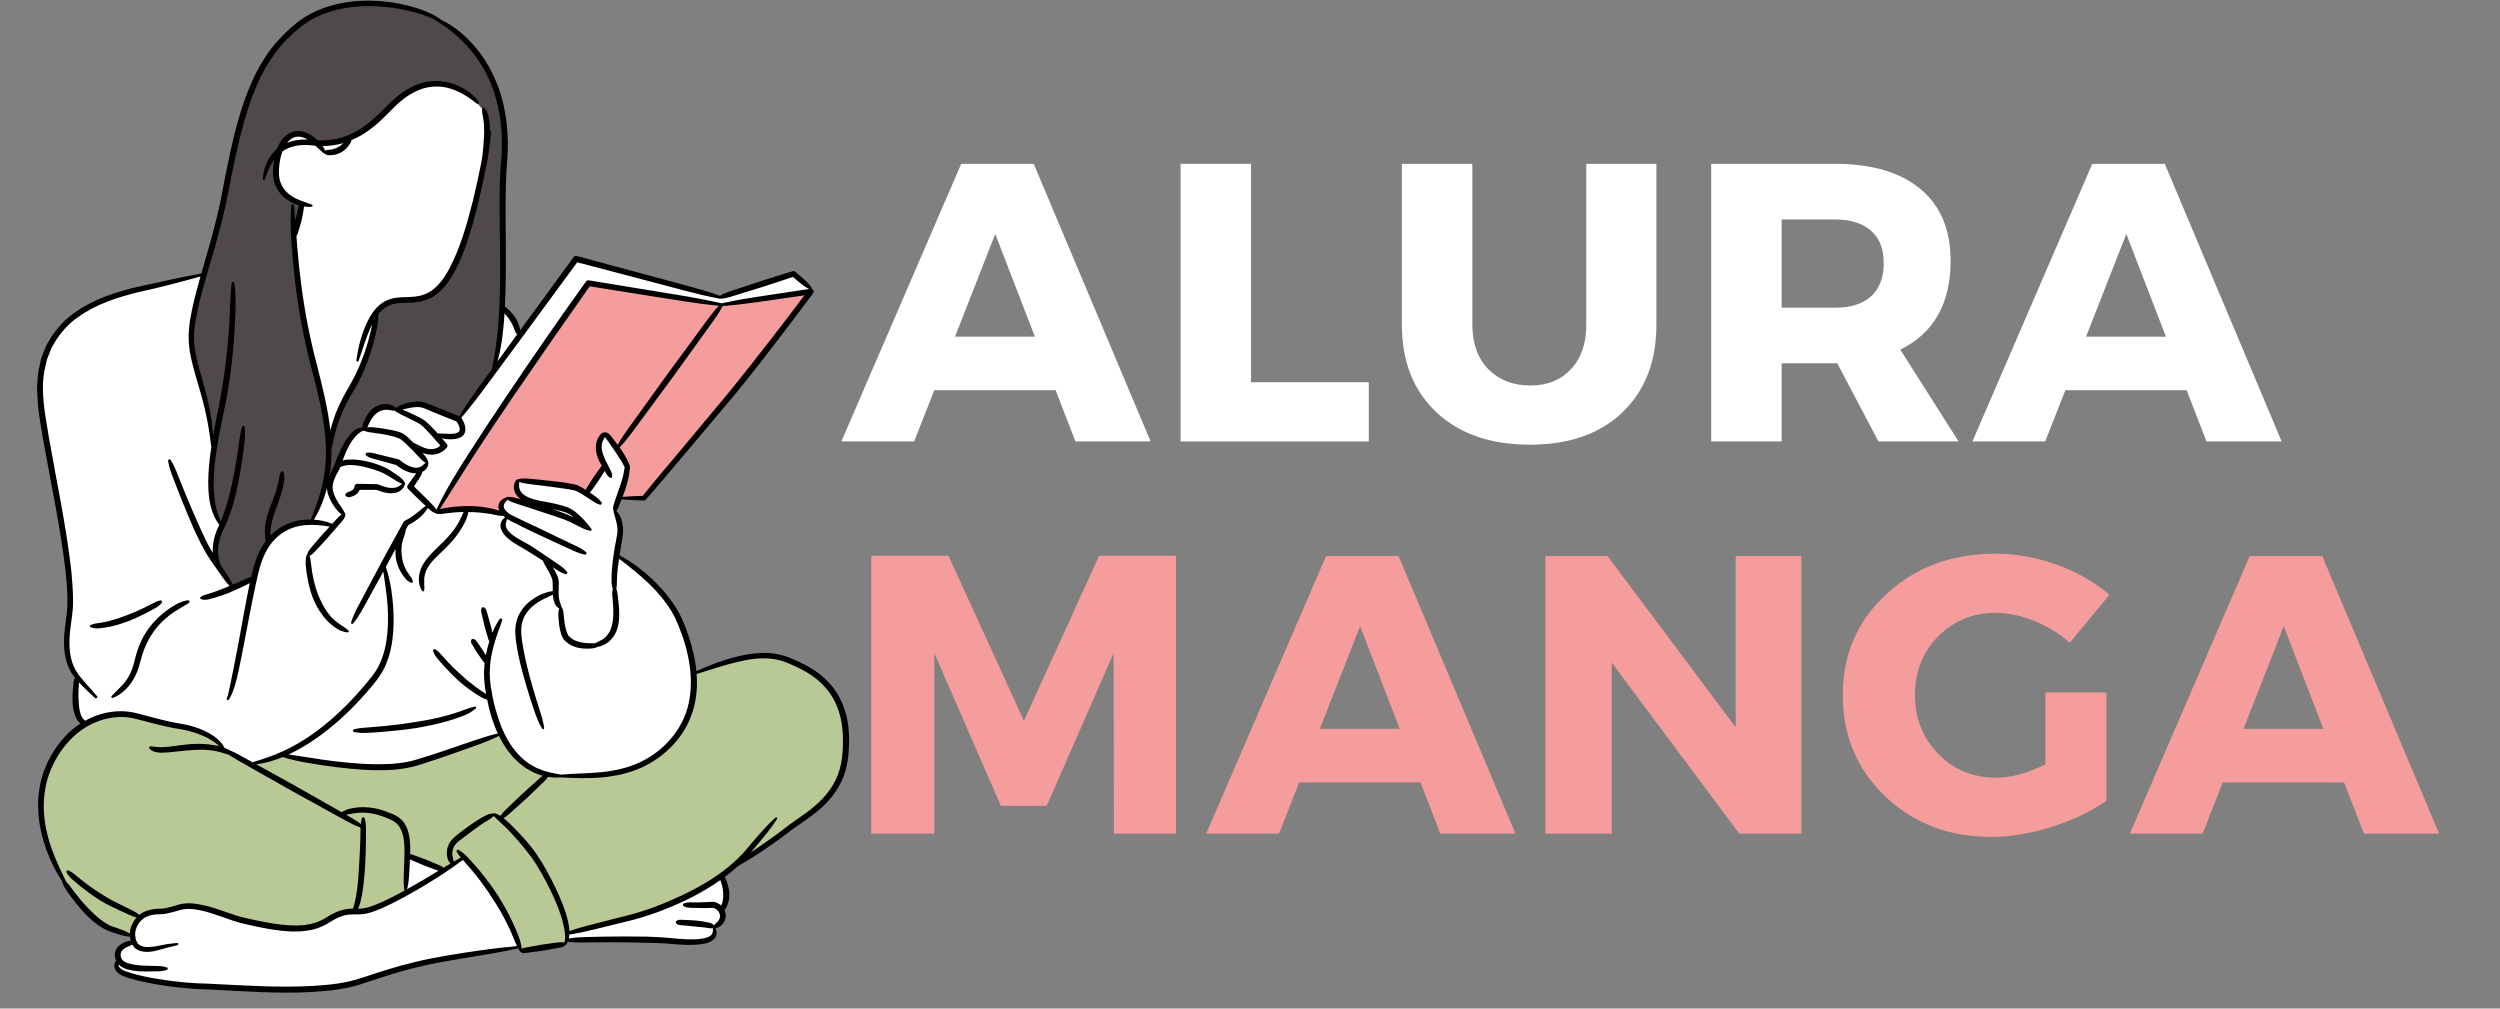
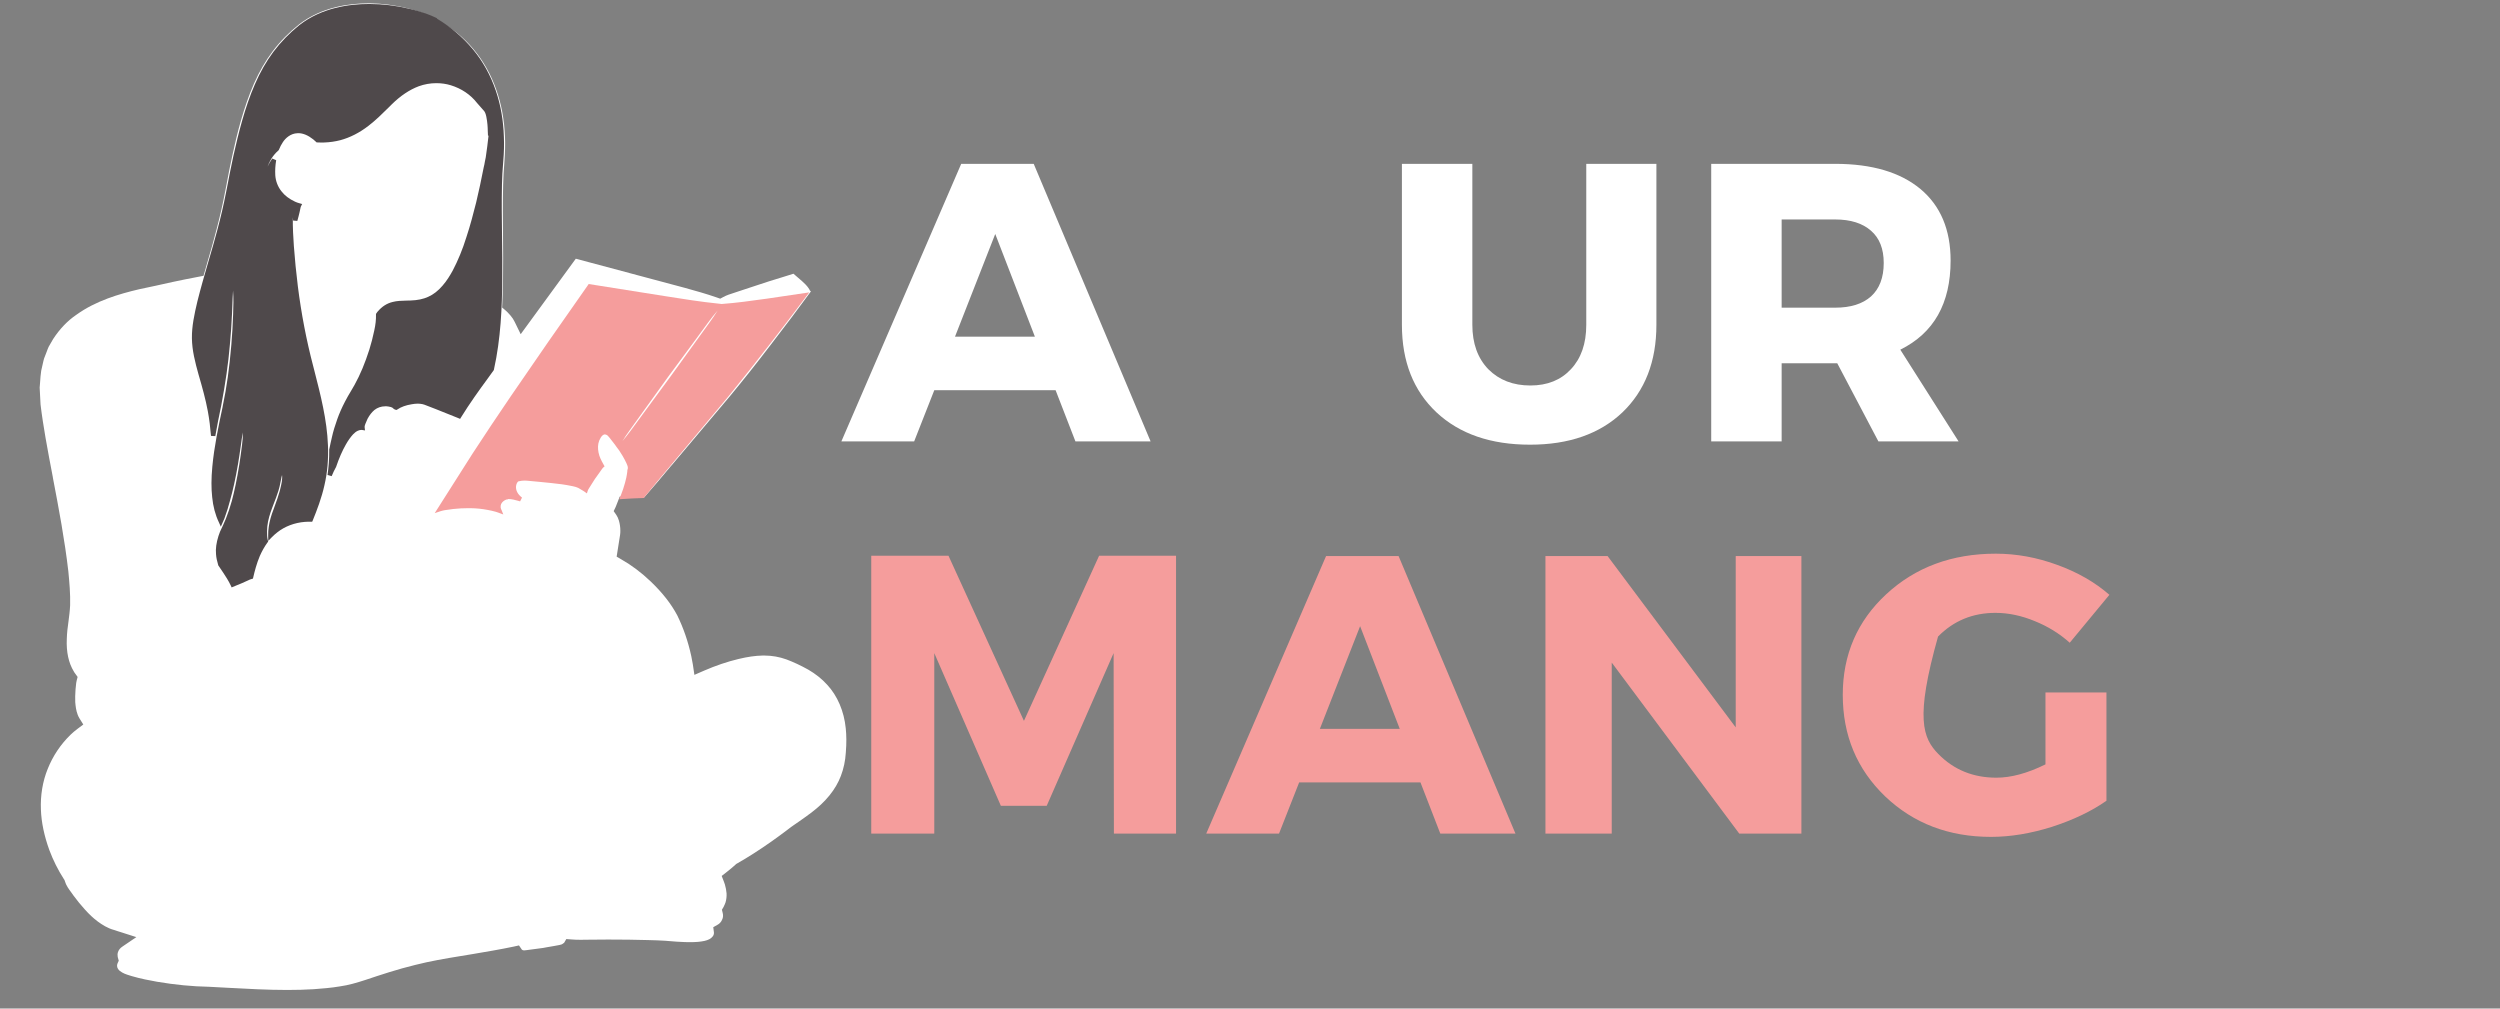
<svg xmlns="http://www.w3.org/2000/svg" width="176" zoomAndPan="magnify" viewBox="0 0 132 53.25" height="71" preserveAspectRatio="xMidYMid meet" version="1.0">
  <rect x="0" y="0" width="132" height="53.25" fill="#808080" stroke="none" />
  <defs>
    <g />
    <clipPath id="74a841ffbb">
      <path d="M 2 0 L 44.848 0 L 44.848 52.512 L 2 52.512 Z M 2 0 " clip-rule="nonzero" />
    </clipPath>
    <clipPath id="670b27fd88">
-       <path d="M 2 34 L 44.848 34 L 44.848 51 L 2 51 Z M 2 34 " clip-rule="nonzero" />
-     </clipPath>
+       </clipPath>
    <clipPath id="d57756b62c">
-       <path d="M 1.953 0 L 44.848 0 L 44.848 52.512 L 1.953 52.512 Z M 1.953 0 " clip-rule="nonzero" />
-     </clipPath>
+       </clipPath>
  </defs>
  <g clip-path="url(#74a841ffbb)">
    <path fill="#ffffff" d="M 15.16 52.27 C 14.121 52.27 13.066 52.211 12.047 52.156 C 11.711 52.137 11.379 52.117 11.043 52.102 C 10.152 52.086 9.23 51.996 8.293 51.836 C 7.895 51.766 7.422 51.676 6.945 51.535 L 6.859 51.508 C 6.668 51.449 6.488 51.395 6.32 51.258 C 6.266 51.215 6.176 51.109 6.18 50.988 C 6.184 50.941 6.191 50.902 6.207 50.863 L 6.27 50.727 L 6.23 50.582 C 6.223 50.562 6.219 50.543 6.215 50.523 C 6.199 50.438 6.203 50.344 6.23 50.27 C 6.27 50.148 6.348 50.055 6.473 49.973 L 7.199 49.48 L 6.359 49.211 L 6.219 49.168 C 6.152 49.145 6.086 49.121 6.02 49.102 C 5.668 49.008 5.383 48.816 5.168 48.66 C 4.934 48.488 4.711 48.277 4.48 48.02 C 4.273 47.793 4.074 47.547 3.883 47.289 C 3.848 47.238 3.809 47.184 3.77 47.129 C 3.633 46.945 3.488 46.75 3.426 46.527 L 3.406 46.465 L 3.371 46.414 C 3.062 45.934 2.805 45.418 2.605 44.883 C 2.336 44.141 2.184 43.422 2.16 42.75 C 2.129 42.004 2.25 41.262 2.516 40.605 C 2.793 39.91 3.203 39.301 3.73 38.789 C 3.84 38.684 3.961 38.582 4.086 38.488 L 4.398 38.254 L 4.191 37.922 C 4.16 37.871 4.129 37.809 4.102 37.738 C 4.016 37.516 3.992 37.289 3.973 37.074 C 3.965 36.879 3.969 36.668 3.988 36.402 C 4 36.289 4.012 36.176 4.023 36.066 C 4.027 36.023 4.035 35.98 4.047 35.938 L 4.098 35.742 L 3.98 35.578 C 3.945 35.535 3.918 35.492 3.895 35.449 C 3.621 35 3.496 34.422 3.527 33.73 C 3.535 33.418 3.574 33.105 3.617 32.805 C 3.652 32.527 3.691 32.238 3.703 31.953 C 3.719 31.348 3.664 30.742 3.609 30.172 C 3.418 28.512 3.102 26.84 2.793 25.227 L 2.789 25.191 C 2.656 24.504 2.527 23.816 2.406 23.125 C 2.305 22.531 2.211 21.949 2.141 21.359 L 2.094 20.465 C 2.105 20.363 2.109 20.273 2.117 20.184 C 2.129 19.984 2.145 19.773 2.176 19.574 L 2.293 19.055 C 2.305 19.008 2.312 18.965 2.328 18.926 L 2.469 18.562 C 2.5 18.477 2.531 18.391 2.57 18.309 L 2.805 17.902 C 3.148 17.375 3.562 16.938 4.031 16.621 C 5.062 15.879 6.285 15.523 7.344 15.273 C 7.637 15.207 7.93 15.145 8.223 15.086 L 9.102 14.891 C 9.52 14.801 10.004 14.703 10.484 14.613 L 10.746 14.562 L 10.949 13.852 C 11.117 13.277 11.289 12.68 11.441 12.086 C 11.617 11.41 11.762 10.777 11.879 10.156 L 11.941 9.844 C 12.043 9.297 12.148 8.75 12.266 8.211 C 12.516 7.059 12.848 5.707 13.406 4.422 C 13.691 3.777 14.023 3.203 14.398 2.707 C 14.785 2.191 15.254 1.715 15.789 1.289 C 16.973 0.371 18.438 0.176 19.453 0.176 L 19.543 0.176 C 20.176 0.184 20.84 0.27 21.512 0.434 C 22.082 0.59 22.691 0.785 23.203 1.156 L 23.234 1.176 L 23.27 1.191 C 23.883 1.492 24.465 1.961 24.992 2.586 C 25.523 3.215 25.934 3.949 26.215 4.766 C 26.48 5.52 26.629 6.348 26.664 7.23 C 26.68 7.629 26.668 8.055 26.637 8.484 C 26.598 8.984 26.574 9.371 26.566 9.738 C 26.543 10.648 26.551 11.562 26.559 12.449 L 26.559 12.492 C 26.566 13.234 26.57 14 26.559 14.754 C 26.555 15.199 26.539 15.629 26.523 16.031 L 26.512 16.238 L 26.672 16.371 C 26.715 16.41 26.762 16.453 26.805 16.496 C 26.91 16.598 27 16.711 27.082 16.828 C 27.113 16.883 27.148 16.945 27.18 17.004 L 27.492 17.645 L 30.402 13.66 L 36.176 15.203 C 36.727 15.355 37.297 15.516 37.848 15.707 L 38.027 15.77 L 38.195 15.68 C 38.367 15.586 38.555 15.527 38.75 15.465 C 38.836 15.438 38.918 15.41 38.996 15.383 L 39.957 15.066 C 40.398 14.914 40.848 14.777 41.281 14.645 C 41.504 14.574 41.699 14.516 41.895 14.453 L 42.352 14.848 C 42.484 14.965 42.621 15.098 42.727 15.266 L 42.762 15.34 L 42.816 15.387 C 42.145 16.305 41.453 17.223 40.703 18.195 C 39.852 19.309 39.176 20.152 38.523 20.941 L 36.262 23.621 C 35.992 23.938 35.723 24.254 35.457 24.574 L 35.43 24.602 C 34.965 25.16 34.48 25.734 33.992 26.285 C 33.691 26.277 33.367 26.262 33.039 26.242 L 32.723 26.219 L 32.539 26.688 C 32.527 26.727 32.52 26.746 32.508 26.766 L 32.402 26.988 L 32.543 27.191 C 32.598 27.273 32.645 27.371 32.68 27.492 C 32.73 27.668 32.754 27.844 32.754 28.02 C 32.758 28.168 32.73 28.32 32.707 28.453 L 32.559 29.391 L 32.812 29.539 C 33.344 29.84 33.867 30.234 34.367 30.711 C 34.98 31.301 35.438 31.883 35.762 32.496 C 36.082 33.152 36.328 33.855 36.5 34.645 C 36.531 34.789 36.559 34.938 36.582 35.082 L 36.664 35.633 L 37.176 35.41 C 37.797 35.141 38.395 34.938 39 34.793 C 39.469 34.68 39.883 34.621 40.262 34.613 L 40.363 34.613 C 40.758 34.613 41.156 34.684 41.52 34.816 C 41.895 34.957 42.266 35.129 42.68 35.359 C 43.062 35.582 43.398 35.848 43.672 36.152 C 44.219 36.738 44.566 37.555 44.656 38.457 C 44.695 38.836 44.699 39.238 44.66 39.727 C 44.633 40.176 44.543 40.59 44.398 40.969 C 44.125 41.688 43.594 42.344 42.812 42.926 C 42.602 43.086 42.383 43.238 42.172 43.387 C 42.035 43.477 41.902 43.57 41.77 43.664 L 41.578 43.812 C 41.305 44.016 41.027 44.227 40.746 44.422 C 40.098 44.879 39.504 45.258 38.922 45.59 L 38.879 45.613 L 38.84 45.648 C 38.695 45.781 38.535 45.914 38.355 46.055 L 38.105 46.25 L 38.219 46.543 C 38.238 46.59 38.258 46.645 38.273 46.695 C 38.32 46.859 38.352 47.02 38.363 47.172 C 38.371 47.34 38.352 47.496 38.309 47.645 C 38.285 47.707 38.258 47.785 38.219 47.855 L 38.207 47.883 L 38.117 48.035 L 38.16 48.211 C 38.172 48.266 38.18 48.32 38.176 48.375 C 38.164 48.551 38.059 48.727 37.906 48.816 L 37.66 48.957 L 37.695 49.23 C 37.703 49.301 37.68 49.383 37.633 49.441 C 37.531 49.574 37.391 49.633 37.195 49.68 C 36.977 49.727 36.75 49.746 36.445 49.746 C 36.348 49.746 36.254 49.746 36.16 49.742 C 35.879 49.734 35.598 49.711 35.324 49.688 L 35.125 49.672 C 34.836 49.652 34.539 49.645 34.25 49.637 L 34.086 49.633 C 33.5 49.617 32.895 49.609 32.238 49.609 L 32.008 49.609 L 30.969 49.617 C 30.871 49.621 30.777 49.621 30.68 49.621 C 30.488 49.621 30.324 49.617 30.172 49.602 L 29.902 49.582 L 29.785 49.781 L 29.77 49.789 L 29.734 49.816 C 29.676 49.863 29.625 49.879 29.543 49.895 L 29.254 49.949 C 29.125 49.973 28.992 49.996 28.863 50.016 L 28.676 50.051 L 27.797 50.168 C 27.758 50.176 27.723 50.18 27.684 50.18 C 27.648 50.18 27.617 50.176 27.59 50.164 L 27.574 50.152 L 27.555 50.141 L 27.402 49.918 L 27.125 49.98 C 26.398 50.133 25.668 50.254 24.957 50.375 L 24.32 50.48 C 23.531 50.609 22.715 50.746 21.922 50.949 C 20.996 51.172 20.082 51.477 19.277 51.746 C 18.855 51.883 18.398 52.02 17.941 52.082 C 17.484 52.16 17.027 52.195 16.562 52.23 C 16.121 52.258 15.66 52.27 15.16 52.27 Z M 15.16 52.27 " fill-opacity="1" fill-rule="nonzero" />
  </g>
  <g clip-path="url(#670b27fd88)">
    <path fill="#b8c995" d="M 44.59 38.465 C 44.508 37.574 44.168 36.766 43.633 36.188 C 43.031 35.508 42.184 35.117 41.508 34.855 C 41.152 34.715 40.754 34.645 40.32 34.645 C 39.922 34.645 39.492 34.703 39.008 34.82 C 38.418 34.949 37.832 35.137 37.262 35.316 C 37.09 35.371 36.66 35.508 36.66 35.508 L 36.668 35.598 C 36.703 36.059 36.684 36.5 36.613 36.91 C 36.492 37.664 36.172 38.379 35.688 38.98 C 35.207 39.578 34.59 40.066 33.902 40.391 C 33.27 40.688 32.523 40.871 31.688 40.941 C 31.43 40.961 31.16 40.973 30.859 40.973 C 30.477 40.973 30.09 40.957 29.719 40.941 L 29.586 40.934 C 29.52 40.938 29.453 40.941 29.391 40.941 C 29.238 40.941 29.09 40.93 28.945 40.906 L 28.867 40.895 L 28.867 40.898 L 28.684 40.852 C 28.602 40.828 28.52 40.805 28.43 40.766 C 28.285 40.723 28.156 40.648 28.02 40.57 C 27.957 40.535 27.898 40.504 27.852 40.48 L 27.75 40.402 C 27.605 40.297 27.457 40.188 27.332 40.055 C 27.207 39.945 27.105 39.816 27 39.684 L 26.902 39.566 L 26.82 39.441 C 26.723 39.297 26.629 39.156 26.551 39 C 26.527 38.957 26.504 38.91 26.48 38.867 L 26.398 38.703 L 26.297 38.754 C 25.852 38.977 25.402 39.145 25.02 39.281 L 23.609 39.777 C 23.141 39.941 22.668 40.098 22.188 40.25 C 21.766 40.398 21.27 40.492 20.719 40.535 C 20.496 40.547 20.266 40.555 20.031 40.555 C 19.363 40.555 18.629 40.5 17.727 40.387 C 17.188 40.324 16.652 40.234 16.242 40.164 C 15.73 40.078 15.324 39.98 14.961 39.867 L 14.922 39.852 L 14.883 39.871 C 14.418 40.066 13.957 40.191 13.516 40.242 L 13.168 40.285 L 15.52 41.582 L 17.953 42.965 L 17.938 42.969 L 18.273 43.145 C 18.441 43.242 18.617 43.352 18.789 43.469 C 18.594 43.383 18.406 43.285 18.246 43.195 L 17.32 42.684 L 15.473 41.664 L 12.715 40.102 C 12.531 40 12.336 39.883 12.148 39.758 L 12.129 39.746 L 12.109 39.742 C 12.047 39.727 11.988 39.707 11.926 39.688 C 11.875 39.672 11.824 39.656 11.785 39.645 C 11.699 39.613 11.609 39.586 11.508 39.566 L 11.426 39.551 C 11.363 39.535 11.301 39.52 11.242 39.516 C 11.051 39.484 10.848 39.473 10.621 39.473 C 10.473 39.473 10.312 39.477 10.137 39.492 C 9.891 39.508 9.648 39.535 9.398 39.562 C 9.277 39.574 9.156 39.586 9.031 39.602 C 8.855 39.617 8.684 39.629 8.523 39.629 L 8.473 39.629 C 8.348 39.621 8.203 39.605 8.082 39.535 C 8.199 39.551 8.312 39.559 8.43 39.566 L 8.473 39.566 C 8.645 39.566 8.828 39.551 9.023 39.527 C 9.137 39.516 9.25 39.5 9.367 39.484 C 9.617 39.453 9.875 39.418 10.133 39.398 C 10.254 39.395 10.379 39.387 10.504 39.387 C 10.777 39.387 11.02 39.41 11.258 39.449 C 11.324 39.457 11.395 39.477 11.461 39.492 L 11.551 39.516 L 11.668 39.332 C 11.504 39.16 11.289 39.008 10.992 38.852 C 10.695 38.703 10.359 38.578 9.969 38.477 C 9.777 38.43 9.574 38.395 9.379 38.359 C 9.215 38.332 9.051 38.305 8.887 38.27 C 8.539 38.195 8.211 38.109 7.812 38.004 C 7.715 37.98 7.621 37.957 7.523 37.93 C 7.27 37.859 7.004 37.789 6.746 37.762 C 6.637 37.75 6.523 37.742 6.41 37.742 C 6.172 37.742 5.922 37.77 5.664 37.824 C 4.973 37.969 4.316 38.32 3.773 38.836 C 3.258 39.332 2.84 39.945 2.562 40.621 C 2.297 41.277 2.172 42.016 2.199 42.75 C 2.219 43.418 2.363 44.133 2.629 44.875 C 2.836 45.453 3.094 46 3.387 46.602 L 3.395 46.617 L 3.41 46.633 C 3.531 46.754 3.633 46.891 3.738 47.035 C 3.793 47.113 3.852 47.191 3.91 47.266 C 4.129 47.543 4.328 47.777 4.523 47.98 C 4.77 48.242 4.988 48.445 5.203 48.613 C 5.496 48.848 5.762 48.996 6 49.062 L 6.031 49.07 L 6.035 49.07 C 6.098 49.098 6.164 49.117 6.227 49.141 C 6.43 49.211 6.617 49.277 6.789 49.387 L 6.957 49.492 L 6.965 49.297 C 6.977 49.109 7.035 48.914 7.137 48.742 C 7.176 48.664 7.23 48.594 7.297 48.52 L 7.363 48.449 L 7.43 48.395 C 7.477 48.355 7.523 48.324 7.574 48.293 C 7.742 48.195 7.941 48.137 8.18 48.109 C 8.285 48.098 8.391 48.094 8.516 48.094 C 8.617 48.094 8.703 48.074 8.797 48.055 C 8.953 48.02 9.113 47.973 9.277 47.926 L 9.395 47.895 C 9.57 47.836 9.762 47.809 9.973 47.809 C 10.176 47.809 10.398 47.836 10.641 47.887 C 11.059 47.973 11.465 48.113 11.855 48.25 C 12.234 48.383 12.629 48.52 13.023 48.602 C 13.934 48.809 14.699 48.953 15.469 48.977 C 15.523 48.98 15.574 48.98 15.625 48.98 C 16.004 48.98 16.363 48.93 16.691 48.828 C 16.918 48.746 17.094 48.664 17.238 48.57 C 17.395 48.473 17.59 48.355 17.793 48.27 C 18 48.18 18.203 48.121 18.402 48.102 C 18.484 48.09 18.562 48.09 18.645 48.09 L 19.027 48.09 C 19.41 48.074 19.805 47.906 20.199 47.738 C 20.57 47.57 20.969 47.371 21.414 47.125 L 21.473 47.094 L 21.473 46.977 L 21.465 46.969 C 21.418 46.691 21.422 46.422 21.434 46.148 L 21.465 45.273 L 21.465 45.223 C 21.473 44.953 21.477 44.676 21.445 44.406 C 21.398 44.051 21.32 43.797 21.191 43.605 C 21.055 43.383 20.84 43.227 20.52 43.105 C 20.254 43 19.992 42.898 19.688 42.848 C 19.504 42.812 19.316 42.797 19.129 42.797 C 19.027 42.797 18.922 42.801 18.82 42.812 C 18.633 42.832 18.449 42.867 18.254 42.906 L 18.219 42.914 C 18.391 42.832 18.582 42.781 18.812 42.754 C 18.934 42.738 19.055 42.73 19.172 42.73 C 19.348 42.73 19.527 42.746 19.703 42.777 C 19.984 42.82 20.277 42.926 20.551 43.031 C 20.738 43.098 21.082 43.25 21.266 43.551 C 21.441 43.82 21.492 44.117 21.527 44.398 C 21.551 44.641 21.547 44.875 21.539 45.09 L 21.535 45.199 L 21.641 45.211 C 21.684 45.215 21.719 45.223 21.766 45.242 L 22.496 45.516 L 22.598 45.555 C 22.723 45.605 22.848 45.656 22.973 45.715 L 23.215 45.82 C 23.266 45.84 23.305 45.863 23.332 45.895 L 23.395 45.961 L 23.871 45.676 L 24.504 45.305 C 24.504 45.305 24.363 45.129 24.332 45.09 C 24.488 45.207 24.617 45.344 24.738 45.48 C 24.91 45.668 25.086 45.867 25.262 46.078 C 25.594 46.48 25.906 46.91 26.199 47.352 C 26.469 47.777 26.727 48.242 26.957 48.734 L 27.121 49.09 L 27.27 49.465 C 27.348 49.656 27.406 49.875 27.434 50.113 L 27.457 50.293 L 27.609 50.195 C 27.664 50.164 27.727 50.148 27.793 50.141 L 28.664 49.984 L 28.809 49.965 C 28.953 49.941 29.102 49.922 29.246 49.902 L 29.543 49.867 C 29.57 49.863 29.602 49.859 29.633 49.859 C 29.68 49.859 29.719 49.867 29.758 49.883 L 29.875 49.93 L 29.91 49.809 C 29.996 49.504 29.941 49.184 29.875 48.855 C 29.805 48.543 29.703 48.219 29.578 47.895 C 29.352 47.309 29.066 46.715 28.703 46.07 C 28.539 45.789 28.363 45.488 28.164 45.215 C 27.957 44.934 27.746 44.668 27.535 44.422 C 27.316 44.168 27.086 43.914 26.852 43.676 C 26.734 43.559 26.613 43.445 26.496 43.332 C 26.418 43.262 26.348 43.191 26.277 43.125 C 26.309 43.141 26.344 43.16 26.371 43.176 L 26.43 43.211 L 26.516 43.281 C 26.609 43.355 26.695 43.438 26.777 43.516 C 26.82 43.555 26.859 43.594 26.898 43.633 C 27.129 43.852 27.355 44.094 27.602 44.371 C 28.035 44.844 28.43 45.406 28.77 46.035 C 29.125 46.68 29.41 47.281 29.633 47.871 C 29.746 48.18 29.855 48.508 29.914 48.844 C 29.934 48.973 29.945 49.074 29.949 49.164 L 29.953 49.324 L 30.102 49.27 C 30.574 49.102 31.07 48.973 31.496 48.867 L 33.07 48.465 C 34 48.242 34.996 47.875 36.109 47.352 C 36.574 47.133 37.051 46.871 37.531 46.578 C 38.062 46.23 38.473 45.926 38.816 45.617 C 38.891 45.559 38.953 45.492 39.02 45.426 C 39.047 45.398 39.078 45.367 39.109 45.336 L 39.164 45.281 C 39.242 45.203 39.32 45.129 39.391 45.043 L 39.914 44.426 C 40.156 44.148 40.375 43.898 40.594 43.668 C 40.398 43.93 40.184 44.188 39.957 44.465 L 39.547 44.945 L 39.703 45.113 L 40.008 44.898 C 40.25 44.734 40.488 44.566 40.727 44.398 C 40.992 44.215 41.234 44.031 41.492 43.832 L 41.75 43.637 C 41.879 43.543 42.008 43.453 42.137 43.363 C 42.352 43.211 42.574 43.055 42.785 42.895 C 43.555 42.312 44.078 41.66 44.344 40.949 C 44.488 40.578 44.574 40.164 44.602 39.723 C 44.633 39.258 44.629 38.844 44.59 38.465 Z M 6.867 48.195 L 6.348 47.961 C 6.086 47.84 5.691 47.656 5.336 47.441 C 5.039 47.254 4.738 47.039 4.41 46.781 C 4.262 46.66 4.117 46.539 3.973 46.418 C 3.875 46.336 3.773 46.242 3.688 46.129 C 3.805 46.195 3.906 46.281 4.012 46.371 C 4.156 46.492 4.305 46.613 4.453 46.723 C 4.77 46.961 5.082 47.176 5.387 47.359 C 5.734 47.582 6.086 47.758 6.379 47.898 L 6.891 48.148 C 6.984 48.195 7.09 48.25 7.191 48.32 C 7.07 48.289 6.961 48.242 6.867 48.195 Z M 18.805 47.93 L 18.738 48.074 L 18.789 47.879 C 18.809 47.801 18.828 47.727 18.852 47.641 C 18.898 47.434 18.938 47.223 18.961 47.02 C 19.02 46.594 19.051 46.156 19.07 45.754 C 19.098 45.34 19.121 44.914 19.133 44.484 L 19.148 43.844 C 19.148 43.797 19.148 43.75 19.152 43.699 L 19.156 43.617 L 19.152 43.617 L 19.164 43.523 C 19.168 43.477 19.176 43.434 19.18 43.391 C 19.207 43.535 19.207 43.68 19.207 43.848 L 19.203 44.488 C 19.199 44.891 19.188 45.32 19.164 45.758 C 19.129 46.25 19.09 46.652 19.031 47.027 C 18.992 47.277 18.949 47.477 18.902 47.652 C 18.871 47.758 18.84 47.848 18.805 47.93 Z M 28.723 41.055 L 28.812 40.988 C 28.754 41.078 28.688 41.152 28.629 41.207 L 27.703 42.086 L 27.562 42.215 C 27.402 42.363 27.238 42.512 27.07 42.656 L 26.754 42.938 C 26.699 42.984 26.641 43.023 26.578 43.059 C 26.617 43.008 26.66 42.953 26.715 42.898 L 27.023 42.602 C 27.148 42.477 27.277 42.359 27.406 42.238 L 27.637 42.02 L 28.27 41.449 L 28.59 41.164 C 28.633 41.125 28.672 41.086 28.723 41.055 Z M 23.773 44.684 C 23.828 44.547 23.926 44.414 24.066 44.289 C 24.152 44.211 24.23 44.152 24.312 44.09 C 24.355 44.055 24.398 44.02 24.438 43.988 L 24.516 43.93 C 24.746 43.762 24.98 43.586 25.227 43.434 C 25.359 43.344 25.5 43.266 25.641 43.188 C 25.715 43.148 25.797 43.109 25.891 43.09 C 25.816 43.145 25.738 43.191 25.664 43.238 C 25.531 43.316 25.395 43.402 25.266 43.492 C 24.988 43.688 24.738 43.875 24.496 44.062 C 24.445 44.102 24.398 44.137 24.348 44.176 C 24.133 44.332 23.934 44.484 23.84 44.711 C 23.777 44.852 23.754 45.008 23.773 45.164 C 23.785 45.238 23.801 45.316 23.816 45.395 L 23.828 45.457 C 23.773 45.379 23.73 45.285 23.715 45.168 C 23.691 45.008 23.711 44.84 23.773 44.684 Z M 23.773 44.684 " fill-opacity="1" fill-rule="nonzero" />
  </g>
  <path fill="#f59d9c" d="M 40.465 15.773 L 40.34 15.789 C 39.621 15.891 38.883 15.992 38.148 16.047 L 38.105 16.051 L 37.965 16.035 C 37.012 15.938 36.051 15.785 35.121 15.637 L 31.082 14.996 L 31.043 15.055 C 29.617 17.078 28.242 19.059 26.957 20.941 C 26.273 21.945 25.594 22.961 24.941 23.965 L 22.953 27.094 L 23.258 26.992 C 23.328 26.969 23.406 26.953 23.48 26.938 C 23.629 26.914 23.777 26.895 23.93 26.875 C 24.215 26.844 24.473 26.832 24.719 26.832 L 24.836 26.832 C 25.148 26.836 25.453 26.867 25.738 26.922 C 25.887 26.949 26.031 26.98 26.18 27.023 C 26.219 27.031 26.258 27.047 26.297 27.062 L 26.574 27.164 L 26.48 26.926 C 26.473 26.91 26.465 26.895 26.457 26.883 C 26.41 26.777 26.43 26.621 26.508 26.535 C 26.574 26.453 26.668 26.395 26.766 26.367 L 26.801 26.371 L 26.832 26.348 C 27.016 26.348 27.191 26.395 27.367 26.445 L 27.461 26.473 L 27.562 26.273 C 27.445 26.184 27.363 26.09 27.309 25.984 C 27.207 25.789 27.227 25.555 27.359 25.418 L 27.406 25.414 L 27.418 25.406 C 27.504 25.387 27.594 25.375 27.695 25.375 C 27.777 25.375 27.855 25.383 27.938 25.391 L 28.516 25.445 C 28.898 25.48 29.285 25.523 29.664 25.57 C 29.82 25.594 30.027 25.625 30.242 25.672 C 30.355 25.695 30.449 25.723 30.523 25.758 C 30.613 25.805 30.699 25.855 30.777 25.906 C 30.805 25.922 30.832 25.941 30.863 25.961 L 30.988 26.051 L 31.035 25.906 C 31.043 25.883 31.055 25.859 31.066 25.836 L 31.184 25.648 C 31.227 25.578 31.27 25.512 31.312 25.445 C 31.348 25.391 31.383 25.336 31.414 25.285 L 31.668 24.93 L 31.797 24.746 C 31.809 24.727 31.828 24.703 31.848 24.688 L 31.922 24.625 L 31.781 24.367 C 31.73 24.266 31.68 24.168 31.648 24.066 C 31.574 23.832 31.555 23.613 31.594 23.414 C 31.617 23.305 31.66 23.199 31.719 23.105 C 31.785 23 31.848 22.949 31.93 22.934 L 31.949 22.945 L 31.988 22.945 C 32.066 22.969 32.117 23.027 32.172 23.098 L 32.352 23.328 C 32.395 23.379 32.434 23.434 32.473 23.484 L 32.578 23.633 L 32.621 23.688 C 32.621 23.688 32.688 23.777 32.699 23.793 L 32.742 23.863 C 32.836 24.008 32.922 24.145 32.996 24.293 L 33.027 24.359 C 33.062 24.426 33.094 24.492 33.121 24.566 C 33.156 24.652 33.16 24.73 33.133 24.797 L 33.125 24.816 L 33.125 24.84 C 33.125 24.859 33.125 24.879 33.121 24.898 C 33.109 25.008 33.09 25.113 33.07 25.215 C 33.031 25.395 32.98 25.582 32.902 25.82 C 32.867 25.926 32.828 26.027 32.789 26.129 L 32.695 26.363 L 32.879 26.348 C 33.211 26.324 33.559 26.309 33.941 26.297 L 33.996 26.293 L 34.027 26.25 C 34.484 25.68 34.965 25.109 35.426 24.559 C 35.695 24.238 35.965 23.918 36.23 23.598 L 38.48 20.906 C 39.234 19.98 39.992 19.012 40.656 18.16 C 41.281 17.359 41.922 16.516 42.562 15.66 L 42.727 15.438 Z M 33.258 22.703 L 35.309 19.852 L 36.703 17.965 L 37.395 17.02 C 37.543 16.816 37.711 16.605 37.891 16.398 C 37.762 16.609 37.613 16.82 37.445 17.055 L 35.387 19.902 L 33.996 21.793 L 33.305 22.734 C 33.148 22.941 33.008 23.121 32.867 23.289 C 32.973 23.109 33.102 22.918 33.258 22.703 Z M 33.258 22.703 " fill-opacity="1" fill-rule="nonzero" />
  <path fill="#4f494b" d="M 26.504 9.734 C 26.484 10.652 26.496 11.578 26.508 12.477 C 26.52 13.223 26.527 13.996 26.52 14.754 C 26.508 16.188 26.445 17.875 26.078 19.52 L 26.074 19.539 L 25.742 20 C 25.305 20.594 24.797 21.301 24.344 22.035 L 24.293 22.117 L 24.203 22.078 C 23.805 21.914 23.406 21.754 23.004 21.598 L 22.609 21.445 C 22.531 21.41 22.477 21.391 22.406 21.367 C 22.34 21.344 22.27 21.328 22.184 21.32 C 22.141 21.316 22.098 21.312 22.059 21.312 C 21.945 21.312 21.84 21.328 21.742 21.344 C 21.43 21.395 21.191 21.48 20.984 21.617 L 20.945 21.645 L 20.863 21.629 L 20.797 21.594 C 20.75 21.539 20.695 21.508 20.641 21.492 C 20.547 21.473 20.461 21.449 20.371 21.449 C 20.371 21.449 20.336 21.453 20.336 21.453 C 20.125 21.453 19.93 21.523 19.773 21.645 C 19.633 21.762 19.516 21.91 19.406 22.113 C 19.363 22.203 19.324 22.293 19.289 22.387 C 19.262 22.453 19.246 22.512 19.254 22.578 L 19.273 22.727 L 19.125 22.703 C 19.109 22.703 19.094 22.699 19.082 22.699 C 19.023 22.699 18.961 22.715 18.898 22.742 C 18.809 22.781 18.723 22.848 18.641 22.934 C 18.512 23.078 18.387 23.246 18.262 23.469 C 18.066 23.812 17.898 24.203 17.746 24.652 C 17.66 24.809 17.586 24.957 17.512 25.141 L 17.293 25.078 C 17.355 24.664 17.387 24.223 17.383 23.734 L 17.453 23.402 L 17.523 23.094 C 17.59 22.789 17.688 22.465 17.809 22.129 C 17.914 21.832 18.051 21.523 18.215 21.207 C 18.312 21.012 18.422 20.832 18.535 20.641 C 18.598 20.539 18.66 20.434 18.719 20.324 C 19.023 19.777 19.277 19.164 19.504 18.449 C 19.602 18.133 19.688 17.801 19.758 17.465 C 19.832 17.137 19.859 16.867 19.852 16.613 L 19.852 16.574 L 19.895 16.512 C 19.914 16.484 19.93 16.457 19.953 16.438 C 20.172 16.18 20.434 16.016 20.727 15.945 C 20.957 15.883 21.207 15.879 21.469 15.871 C 21.535 15.871 21.602 15.871 21.668 15.867 C 22.047 15.855 22.355 15.789 22.609 15.672 C 22.883 15.551 23.137 15.352 23.367 15.082 C 23.594 14.824 23.766 14.535 23.906 14.281 C 24.18 13.758 24.426 13.168 24.625 12.523 C 24.832 11.902 24.992 11.277 25.141 10.691 C 25.27 10.137 25.418 9.484 25.539 8.84 C 25.57 8.723 25.586 8.629 25.602 8.531 C 25.617 8.453 25.629 8.379 25.648 8.305 C 25.676 8.129 25.703 7.941 25.727 7.734 C 25.75 7.539 25.777 7.34 25.797 7.145 L 25.766 7.176 L 25.754 6.906 C 25.754 6.797 25.746 6.691 25.738 6.582 C 25.727 6.445 25.707 6.305 25.676 6.152 C 25.645 6.016 25.613 5.895 25.504 5.797 L 25.188 5.438 C 24.844 4.996 24.363 4.672 23.797 4.5 C 23.555 4.426 23.297 4.391 23.035 4.391 C 22.719 4.391 22.398 4.449 22.109 4.555 C 21.621 4.738 21.145 5.059 20.695 5.5 L 20.539 5.656 C 20.18 6.012 19.84 6.348 19.453 6.645 C 18.977 7.012 18.477 7.266 17.969 7.402 C 17.695 7.473 17.418 7.512 17.137 7.523 C 17.09 7.527 17.047 7.527 17 7.527 C 16.918 7.527 16.836 7.523 16.754 7.52 L 16.711 7.516 L 16.684 7.488 C 16.637 7.441 16.59 7.398 16.539 7.359 C 16.262 7.141 16 7.031 15.746 7.031 L 15.695 7.035 C 15.352 7.047 15.078 7.285 14.934 7.508 C 14.852 7.633 14.781 7.766 14.727 7.906 L 14.715 7.926 L 14.699 7.945 C 14.402 8.203 14.227 8.516 14.125 8.801 C 14.195 8.652 14.277 8.508 14.375 8.371 L 14.582 8.457 C 14.535 8.742 14.52 8.996 14.535 9.254 C 14.555 9.559 14.668 9.859 14.859 10.098 C 15.023 10.316 15.266 10.504 15.578 10.648 C 15.652 10.684 15.734 10.711 15.82 10.734 L 15.953 10.773 L 15.891 10.895 C 15.883 10.91 15.879 10.93 15.871 10.953 L 15.82 11.195 C 15.785 11.34 15.75 11.488 15.707 11.633 L 15.699 11.664 L 15.477 11.645 C 15.469 11.59 15.465 11.535 15.461 11.477 C 15.453 12.016 15.484 12.535 15.516 12.992 C 15.566 13.68 15.637 14.398 15.727 15.121 C 15.906 16.543 16.176 17.957 16.535 19.324 L 16.598 19.57 C 16.926 20.848 17.266 22.172 17.316 23.508 C 17.348 24.246 17.285 24.957 17.129 25.625 C 16.98 26.297 16.734 26.938 16.516 27.473 L 16.484 27.547 C 16.484 27.547 16.402 27.547 16.398 27.547 C 16.301 27.547 16.199 27.547 16.098 27.555 C 15.555 27.598 15.039 27.793 14.645 28.105 C 14.551 28.176 14.461 28.258 14.355 28.363 L 14.164 28.559 L 14.16 28.285 C 14.156 28.121 14.168 27.961 14.191 27.809 C 14.23 27.527 14.312 27.227 14.453 26.867 L 14.512 26.703 C 14.602 26.453 14.699 26.191 14.77 25.926 C 14.816 25.758 14.852 25.594 14.879 25.438 C 14.898 25.301 14.906 25.184 14.891 25.082 C 14.867 25.16 14.852 25.246 14.836 25.332 L 14.816 25.426 C 14.789 25.586 14.75 25.75 14.703 25.906 C 14.629 26.152 14.535 26.387 14.438 26.637 L 14.363 26.836 C 14.258 27.117 14.148 27.453 14.113 27.801 C 14.098 27.969 14.094 28.137 14.105 28.301 C 14.113 28.398 14.125 28.477 14.145 28.543 L 14.16 28.598 L 14.125 28.641 C 13.969 28.855 13.832 29.098 13.719 29.355 C 13.555 29.742 13.449 30.145 13.371 30.484 L 13.355 30.551 L 13.289 30.57 C 13.227 30.586 13.164 30.609 13.098 30.645 L 12.75 30.801 C 12.66 30.84 12.57 30.875 12.484 30.91 L 12.23 31.016 L 12.184 30.914 C 12.062 30.656 11.906 30.418 11.789 30.242 L 11.523 29.848 L 11.52 29.832 C 11.457 29.625 11.418 29.438 11.406 29.262 C 11.379 28.973 11.422 28.66 11.535 28.301 L 11.617 28.074 C 11.617 28.074 11.766 27.75 11.793 27.695 C 11.836 27.598 11.883 27.496 11.922 27.398 C 12.043 27.098 12.148 26.777 12.238 26.457 C 12.387 25.898 12.512 25.301 12.637 24.52 C 12.688 24.191 12.734 23.867 12.773 23.539 C 12.801 23.324 12.828 23.082 12.824 22.832 C 12.777 23.059 12.746 23.293 12.715 23.531 C 12.668 23.859 12.621 24.184 12.566 24.508 C 12.441 25.238 12.305 25.871 12.145 26.43 C 12.07 26.727 11.973 27.035 11.852 27.367 L 11.762 27.574 L 11.66 27.809 L 11.555 27.574 C 11.367 27.18 11.25 26.734 11.203 26.25 C 11.152 25.781 11.152 25.27 11.211 24.637 C 11.309 23.582 11.531 22.527 11.75 21.504 L 11.762 21.434 C 11.969 20.465 12.113 19.41 12.215 18.207 C 12.262 17.625 12.293 17.094 12.309 16.582 C 12.324 16.164 12.336 15.754 12.305 15.34 C 12.285 15.625 12.273 15.91 12.266 16.188 C 12.262 16.316 12.254 16.449 12.25 16.578 C 12.227 17.117 12.188 17.664 12.137 18.203 C 12.055 19.191 11.902 20.242 11.68 21.418 C 11.57 21.941 11.461 22.484 11.367 23.027 L 11.141 23.016 C 11.105 22.57 11.051 22.129 10.973 21.711 C 10.855 21.074 10.676 20.441 10.5 19.832 L 10.488 19.793 C 10.297 19.109 10.141 18.496 10.133 17.859 C 10.125 17.234 10.258 16.605 10.422 15.914 C 10.598 15.207 10.805 14.496 11.004 13.812 C 11.168 13.25 11.34 12.672 11.488 12.098 C 11.672 11.406 11.816 10.773 11.934 10.168 L 11.973 9.973 C 12.082 9.398 12.199 8.805 12.324 8.227 C 12.59 7.047 12.918 5.684 13.461 4.445 C 13.734 3.812 14.062 3.238 14.434 2.738 C 14.824 2.219 15.289 1.742 15.809 1.324 C 16.992 0.402 18.453 0.211 19.469 0.211 L 19.539 0.211 C 20.211 0.215 20.875 0.293 21.508 0.441 C 21.859 0.516 22.172 0.605 22.465 0.707 C 22.699 0.793 22.871 0.863 23.027 0.941 L 23.066 0.961 L 23.082 0.992 C 23.777 1.406 24.426 1.957 24.969 2.605 C 25.492 3.234 25.898 3.965 26.176 4.781 C 26.434 5.531 26.578 6.355 26.605 7.23 C 26.621 7.621 26.613 8.031 26.574 8.48 C 26.531 8.977 26.512 9.375 26.504 9.734 Z M 26.504 9.734 " fill-opacity="1" fill-rule="nonzero" />
  <g clip-path="url(#d57756b62c)">
    <path fill="#000000" d="M 5.809 33.09 C 5.641 33.117 5.473 33.156 5.301 33.168 C 5.133 33.191 4.953 33.184 4.785 33.117 C 4.754 33.105 4.738 33.07 4.75 33.039 C 4.758 33.023 4.77 33.012 4.781 33.004 L 4.789 33 C 4.953 32.926 5.105 32.914 5.266 32.887 C 5.426 32.871 5.582 32.828 5.738 32.797 C 6.051 32.715 6.359 32.613 6.664 32.496 C 6.969 32.383 7.27 32.254 7.566 32.113 C 7.711 32.043 7.859 31.969 8.004 31.891 C 8.145 31.812 8.289 31.738 8.461 31.703 L 8.465 31.703 C 8.508 31.695 8.551 31.727 8.559 31.77 C 8.562 31.789 8.555 31.812 8.543 31.832 C 8.434 31.973 8.289 32.062 8.141 32.141 C 7.996 32.227 7.848 32.305 7.699 32.379 C 7.398 32.531 7.094 32.676 6.781 32.797 C 6.465 32.914 6.141 33.02 5.809 33.09 Z M 7.414 33.934 C 7.355 34.062 7.301 34.199 7.262 34.336 C 7.215 34.473 7.172 34.613 7.141 34.746 C 7.074 35.02 7.008 35.277 6.898 35.516 C 6.789 35.758 6.645 35.977 6.465 36.172 C 6.281 36.367 6.082 36.543 5.891 36.754 C 5.879 36.77 5.871 36.793 5.879 36.812 C 5.891 36.844 5.926 36.863 5.957 36.852 C 6.23 36.75 6.469 36.574 6.672 36.363 C 6.875 36.152 7.043 35.906 7.168 35.637 C 7.293 35.375 7.371 35.09 7.441 34.824 C 7.473 34.688 7.516 34.562 7.559 34.438 C 7.598 34.309 7.652 34.184 7.707 34.062 C 7.922 33.574 8.238 33.125 8.633 32.758 C 8.828 32.574 9.043 32.406 9.27 32.262 C 9.5 32.121 9.738 31.988 9.965 31.84 L 9.973 31.836 C 9.996 31.82 10.008 31.793 10.004 31.762 C 10 31.719 9.961 31.691 9.918 31.695 C 9.621 31.734 9.363 31.867 9.117 32.02 C 8.871 32.172 8.637 32.344 8.426 32.543 C 8 32.926 7.652 33.406 7.414 33.934 Z M 44.805 39.738 C 44.777 40.172 44.691 40.609 44.531 41.02 C 44.215 41.852 43.59 42.527 42.898 43.039 C 42.555 43.301 42.195 43.535 41.855 43.777 C 41.527 44.027 41.176 44.297 40.828 44.539 C 40.227 44.965 39.605 45.367 38.965 45.727 C 38.957 45.734 38.953 45.742 38.945 45.746 C 38.727 45.945 38.5 46.129 38.266 46.305 C 38.289 46.34 38.309 46.379 38.324 46.418 C 38.355 46.496 38.387 46.574 38.41 46.656 C 38.461 46.82 38.496 46.988 38.508 47.164 C 38.512 47.336 38.496 47.516 38.445 47.688 C 38.414 47.77 38.383 47.855 38.34 47.934 C 38.32 47.977 38.289 48.016 38.25 48.047 C 38.297 48.148 38.324 48.262 38.32 48.379 C 38.301 48.703 38.051 48.977 37.773 49.008 C 37.805 49.066 37.832 49.133 37.836 49.211 C 37.848 49.316 37.816 49.434 37.75 49.527 C 37.609 49.707 37.406 49.773 37.23 49.816 C 36.863 49.895 36.508 49.895 36.156 49.887 C 35.805 49.875 35.453 49.84 35.113 49.812 C 34.777 49.789 34.426 49.785 34.082 49.777 C 33.391 49.758 32.699 49.75 32.008 49.75 L 30.969 49.762 C 30.641 49.77 30.309 49.77 29.973 49.727 C 29.953 49.777 29.926 49.828 29.895 49.875 C 29.883 49.891 29.871 49.898 29.855 49.902 C 29.852 49.902 29.852 49.902 29.852 49.906 C 29.766 49.988 29.668 50.016 29.57 50.031 L 29.281 50.086 C 29.086 50.125 28.891 50.156 28.699 50.191 L 28.109 50.27 L 27.816 50.309 C 27.719 50.324 27.621 50.336 27.516 50.289 C 27.5 50.281 27.496 50.27 27.488 50.258 C 27.469 50.254 27.457 50.246 27.449 50.234 L 27.445 50.23 C 27.414 50.18 27.391 50.125 27.363 50.074 C 26.465 50.273 25.559 50.418 24.656 50.566 C 23.746 50.719 22.844 50.859 21.957 51.086 C 21.066 51.301 20.199 51.586 19.324 51.879 C 18.887 52.023 18.43 52.16 17.961 52.223 C 17.5 52.301 17.039 52.34 16.574 52.371 C 14.719 52.484 12.867 52.336 11.035 52.246 C 10.113 52.227 9.184 52.129 8.27 51.977 C 7.812 51.895 7.355 51.805 6.906 51.672 C 6.684 51.602 6.449 51.547 6.23 51.371 C 6.125 51.285 6.031 51.137 6.039 50.984 C 6.039 50.879 6.074 50.793 6.125 50.719 C 6.102 50.664 6.086 50.605 6.074 50.551 C 6.055 50.449 6.059 50.332 6.094 50.223 C 6.168 50 6.352 49.863 6.52 49.777 C 6.641 49.715 6.77 49.68 6.898 49.668 C 6.879 49.602 6.863 49.531 6.859 49.457 C 6.539 49.445 6.254 49.32 5.961 49.234 L 5.969 49.234 C 5.633 49.148 5.348 48.969 5.082 48.773 C 4.82 48.578 4.586 48.352 4.375 48.113 C 4.156 47.875 3.957 47.629 3.766 47.371 C 3.586 47.113 3.371 46.871 3.281 46.551 C 3.281 46.543 3.285 46.543 3.285 46.539 C 2.953 46.035 2.68 45.496 2.473 44.93 C 2.219 44.234 2.043 43.504 2.016 42.754 C 1.984 42.008 2.102 41.25 2.383 40.551 C 2.664 39.852 3.086 39.215 3.629 38.688 C 3.82 38.504 4.031 38.344 4.254 38.199 C 4.223 38.18 4.191 38.152 4.168 38.129 C 4.074 38.023 4.012 37.906 3.969 37.789 C 3.875 37.555 3.848 37.316 3.832 37.086 C 3.82 36.852 3.828 36.621 3.848 36.391 C 3.855 36.277 3.867 36.164 3.883 36.051 C 3.891 35.957 3.906 35.867 3.953 35.781 C 3.887 35.699 3.824 35.613 3.77 35.523 C 3.441 34.977 3.359 34.332 3.383 33.727 C 3.398 33.117 3.539 32.52 3.559 31.949 C 3.574 31.363 3.523 30.773 3.465 30.188 C 3.195 27.832 2.68 25.5 2.266 23.152 C 2.164 22.562 2.066 21.973 2 21.375 L 1.953 20.465 C 1.98 20.16 1.988 19.852 2.035 19.551 L 2.137 19.102 C 2.156 19.027 2.164 18.949 2.191 18.879 L 2.273 18.66 C 2.332 18.52 2.383 18.371 2.449 18.234 L 2.68 17.832 C 3.016 17.316 3.441 16.848 3.949 16.504 C 4.953 15.785 6.141 15.41 7.312 15.133 C 7.605 15.066 7.898 15.004 8.195 14.945 L 9.07 14.75 C 9.59 14.641 10.109 14.535 10.633 14.441 C 10.859 13.641 11.098 12.848 11.301 12.051 C 11.469 11.414 11.617 10.773 11.738 10.129 C 11.863 9.484 11.984 8.828 12.125 8.184 C 12.406 6.891 12.738 5.598 13.277 4.367 C 13.547 3.754 13.875 3.16 14.281 2.621 C 14.691 2.082 15.168 1.602 15.699 1.18 C 16.789 0.332 18.199 0.023 19.539 0.035 C 20.219 0.043 20.891 0.133 21.543 0.297 C 22.16 0.461 22.781 0.664 23.309 1.055 C 24.012 1.391 24.605 1.906 25.102 2.496 C 25.656 3.152 26.074 3.914 26.352 4.719 C 26.633 5.527 26.773 6.379 26.805 7.227 C 26.824 7.648 26.812 8.074 26.777 8.496 C 26.746 8.914 26.719 9.324 26.711 9.742 C 26.668 11.406 26.73 13.082 26.703 14.758 C 26.695 15.234 26.684 15.711 26.656 16.188 C 26.688 16.203 26.715 16.223 26.738 16.242 C 26.797 16.293 26.852 16.344 26.906 16.398 C 27.016 16.504 27.113 16.621 27.199 16.75 C 27.281 16.879 27.352 17.016 27.398 17.164 C 27.422 17.238 27.441 17.312 27.457 17.387 C 27.461 17.402 27.465 17.422 27.465 17.438 L 30.285 13.578 C 30.324 13.523 30.395 13.5 30.457 13.516 L 34.258 14.543 L 36.16 15.055 C 36.785 15.227 37.41 15.398 38.02 15.617 C 38.309 15.434 38.637 15.359 38.949 15.25 L 39.914 14.93 C 40.555 14.711 41.207 14.523 41.852 14.32 L 41.855 14.316 C 41.902 14.301 41.957 14.316 41.992 14.348 L 42.445 14.742 C 42.598 14.875 42.738 15.016 42.852 15.191 C 42.863 15.211 42.859 15.23 42.852 15.25 C 42.906 15.266 42.949 15.309 42.961 15.371 C 42.965 15.41 42.953 15.449 42.934 15.48 C 42.234 16.422 41.531 17.355 40.816 18.281 C 40.105 19.211 39.383 20.129 38.633 21.031 L 36.371 23.715 C 35.609 24.602 34.871 25.508 34.094 26.383 L 34.09 26.391 C 34.066 26.418 34.031 26.43 34 26.43 C 33.605 26.414 33.211 26.398 32.816 26.367 C 32.809 26.395 32.797 26.426 32.785 26.453 L 32.672 26.738 C 32.645 26.824 32.602 26.906 32.543 26.977 C 32.684 27.109 32.766 27.273 32.816 27.449 C 32.867 27.633 32.898 27.824 32.898 28.02 C 32.902 28.215 32.859 28.402 32.836 28.574 L 32.75 29.098 C 32.738 29.172 32.727 29.246 32.715 29.32 C 33.359 29.664 33.938 30.105 34.465 30.609 C 35.02 31.141 35.523 31.742 35.891 32.434 C 36.234 33.137 36.473 33.855 36.641 34.613 C 36.699 34.883 36.742 35.16 36.77 35.438 C 37.473 35.109 38.203 34.84 38.965 34.656 C 39.387 34.555 39.82 34.48 40.262 34.473 C 40.703 34.457 41.152 34.531 41.566 34.684 C 41.984 34.836 42.363 35.02 42.75 35.238 C 43.129 35.457 43.48 35.73 43.777 36.055 C 44.387 36.707 44.715 37.578 44.801 38.441 C 44.844 38.875 44.836 39.312 44.805 39.738 Z M 32.688 29.504 C 32.652 29.719 32.625 29.93 32.602 30.145 C 32.586 30.32 32.578 30.492 32.574 30.668 C 32.574 30.809 32.57 30.949 32.543 31.094 C 32.59 31.219 32.609 31.348 32.621 31.48 L 32.672 31.934 C 32.699 32.242 32.711 32.559 32.668 32.883 C 32.617 33.199 32.496 33.531 32.254 33.777 L 32.164 33.871 L 32.059 33.945 C 31.988 33.996 31.918 34.043 31.84 34.07 C 31.75 34.117 31.656 34.141 31.562 34.152 C 31.449 34.211 31.328 34.234 31.207 34.242 C 31.059 34.25 30.906 34.254 30.754 34.238 C 30.602 34.223 30.449 34.191 30.301 34.133 C 30.152 34.07 30.02 34.012 29.879 33.871 L 29.914 33.902 C 29.719 33.766 29.676 33.598 29.621 33.449 C 29.574 33.297 29.547 33.145 29.523 32.996 C 29.504 32.844 29.492 32.695 29.484 32.547 C 29.473 32.406 29.477 32.266 29.527 32.121 C 29.406 32.074 29.324 31.961 29.285 31.848 C 29.234 31.723 29.211 31.59 29.199 31.465 C 29.195 31.441 29.195 31.422 29.191 31.398 C 28.93 31.52 28.668 31.641 28.426 31.785 C 28.141 31.961 27.898 32.191 27.734 32.469 C 27.57 32.746 27.508 33.062 27.52 33.391 C 27.535 33.723 27.598 34.062 27.66 34.402 C 27.789 35.078 27.969 35.754 28.164 36.418 C 28.262 36.754 28.363 37.086 28.473 37.418 C 28.578 37.746 28.68 38.082 28.734 38.43 C 28.738 38.465 28.719 38.496 28.684 38.5 C 28.66 38.504 28.637 38.492 28.625 38.473 C 28.438 38.164 28.312 37.836 28.203 37.504 C 28.09 37.172 27.98 36.84 27.879 36.504 C 27.672 35.832 27.484 35.156 27.344 34.461 C 27.281 34.113 27.219 33.766 27.207 33.402 C 27.195 33.031 27.277 32.641 27.477 32.316 C 27.672 31.988 27.961 31.73 28.273 31.543 C 28.555 31.371 28.859 31.25 29.184 31.207 C 29.184 31.047 29.188 30.891 29.18 30.75 C 29.176 30.637 29.156 30.566 29.113 30.461 C 29.07 30.359 29.016 30.258 28.961 30.156 C 28.906 30.051 28.848 29.953 28.785 29.852 C 28.738 29.773 28.695 29.699 28.668 29.609 C 28.398 29.434 28.125 29.258 27.848 29.09 C 27.531 28.883 27.16 28.719 26.84 28.445 C 26.684 28.309 26.523 28.148 26.449 27.91 C 26.41 27.793 26.418 27.652 26.473 27.539 C 26.516 27.441 26.59 27.375 26.672 27.324 C 26.637 27.297 26.602 27.266 26.566 27.23 C 26.41 27.25 26.277 27.211 26.141 27.188 C 25.996 27.152 25.855 27.125 25.707 27.109 C 25.418 27.07 25.125 27.039 24.832 27.039 C 24.797 27.039 24.766 27.039 24.73 27.039 C 24.703 27.199 24.652 27.359 24.578 27.504 C 24.488 27.711 24.371 27.898 24.25 28.086 C 24.004 28.457 23.695 28.777 23.387 29.078 C 23.074 29.375 22.754 29.66 22.566 30.004 C 22.461 30.172 22.422 30.359 22.398 30.551 C 22.406 30.648 22.398 30.746 22.398 30.848 C 22.41 30.949 22.41 31.051 22.402 31.164 L 22.398 31.168 C 22.398 31.203 22.367 31.227 22.332 31.223 C 22.312 31.223 22.297 31.211 22.285 31.195 C 22.031 30.812 22.082 30.273 22.301 29.863 C 22.523 29.449 22.859 29.148 23.16 28.848 C 23.469 28.555 23.766 28.258 24.004 27.918 C 24.117 27.746 24.23 27.574 24.316 27.383 C 24.375 27.27 24.426 27.152 24.48 27.035 C 24.305 27.039 24.125 27.043 23.949 27.059 C 23.801 27.074 23.652 27.09 23.508 27.109 C 23.363 27.133 23.219 27.156 23.062 27.129 L 23.055 27.125 C 23.039 27.125 23.031 27.113 23.02 27.102 C 23.02 27.102 23.016 27.102 23.012 27.102 C 23.012 27.102 23.012 27.098 23.008 27.098 C 23.008 27.098 23.004 27.098 23 27.098 C 22.82 27.051 22.715 26.93 22.594 26.82 C 22.473 27.02 22.316 27.191 22.141 27.344 C 21.961 27.488 21.77 27.621 21.555 27.727 C 21.512 27.809 21.465 27.895 21.422 27.977 C 21.418 28.109 21.371 28.219 21.332 28.332 C 21.289 28.441 21.262 28.559 21.234 28.676 C 21.188 28.91 21.184 29.148 21.219 29.383 C 21.246 29.613 21.312 29.84 21.426 30.051 C 21.473 30.16 21.547 30.254 21.613 30.355 C 21.684 30.453 21.762 30.543 21.793 30.684 L 21.797 30.695 C 21.805 30.727 21.785 30.762 21.75 30.77 C 21.734 30.773 21.723 30.773 21.711 30.77 C 21.441 30.668 21.301 30.418 21.16 30.191 C 21.016 29.961 20.934 29.691 20.895 29.422 C 20.879 29.277 20.875 29.129 20.887 28.98 C 20.719 29.297 20.547 29.613 20.371 29.93 C 20.555 30.453 20.652 31 20.715 31.547 C 20.781 32.145 20.805 32.746 20.762 33.352 C 20.719 33.953 20.605 34.559 20.359 35.125 C 20.238 35.406 20.07 35.68 19.883 35.922 C 19.695 36.156 19.508 36.391 19.309 36.613 C 18.516 37.516 17.633 38.34 16.637 39.027 C 16.195 39.332 15.73 39.605 15.242 39.836 C 15.586 39.883 15.93 39.938 16.273 39.992 C 16.762 40.074 17.254 40.148 17.746 40.203 C 18.73 40.32 19.723 40.391 20.703 40.328 C 21.195 40.293 21.66 40.223 22.133 40.062 C 22.605 39.922 23.078 39.766 23.551 39.605 L 24.965 39.121 C 25.398 38.973 25.832 38.832 26.285 38.727 C 26.148 38.434 26.035 38.133 25.938 37.824 C 25.852 37.535 25.781 37.238 25.723 36.941 C 25.594 36.91 25.477 36.855 25.367 36.789 C 25.223 36.703 25.082 36.609 24.945 36.516 C 24.668 36.328 24.406 36.117 24.16 35.895 C 23.914 35.668 23.68 35.434 23.457 35.188 C 23.344 35.062 23.234 34.938 23.129 34.809 C 23.023 34.684 22.922 34.551 22.871 34.379 C 22.859 34.336 22.883 34.293 22.926 34.281 C 22.949 34.273 22.969 34.277 22.988 34.289 L 22.992 34.289 C 23.141 34.379 23.246 34.504 23.352 34.625 C 23.457 34.746 23.566 34.867 23.676 34.984 C 23.898 35.219 24.133 35.445 24.375 35.656 C 24.613 35.879 24.867 36.078 25.121 36.273 C 25.25 36.367 25.383 36.461 25.52 36.547 C 25.566 36.582 25.617 36.613 25.668 36.648 C 25.66 36.609 25.652 36.574 25.645 36.535 C 25.57 36.105 25.531 35.645 25.57 35.199 C 25.574 35.137 25.586 35.07 25.59 35.008 C 25.559 34.984 25.539 34.957 25.516 34.926 L 25.41 34.777 L 25.199 34.473 C 25.133 34.367 25.062 34.266 25.004 34.156 L 24.91 33.996 C 24.879 33.945 24.852 33.887 24.879 33.797 C 24.891 33.754 24.934 33.727 24.977 33.734 C 25.066 33.75 25.113 33.793 25.148 33.844 L 25.258 33.992 C 25.332 34.094 25.398 34.195 25.469 34.297 L 25.652 34.598 C 25.699 34.359 25.758 34.121 25.828 33.891 C 25.828 33.879 25.832 33.871 25.836 33.859 C 25.812 33.82 25.793 33.781 25.781 33.738 L 25.715 33.512 C 25.664 33.359 25.625 33.207 25.582 33.055 L 25.418 32.363 C 25.402 32.285 25.387 32.207 25.426 32.117 C 25.449 32.066 25.504 32.047 25.555 32.066 C 25.559 32.07 25.566 32.074 25.57 32.078 C 25.652 32.141 25.68 32.215 25.699 32.289 L 25.766 32.52 L 25.895 32.973 C 25.93 33.117 25.969 33.262 26 33.406 C 26.102 33.152 26.223 32.91 26.383 32.684 C 26.41 32.652 26.457 32.645 26.488 32.668 C 26.516 32.688 26.527 32.723 26.516 32.754 L 26.516 32.758 C 26.23 33.562 25.918 34.371 25.871 35.223 C 25.836 35.645 25.875 36.059 25.953 36.484 C 26.023 36.906 26.121 37.324 26.25 37.73 C 26.371 38.141 26.523 38.539 26.727 38.914 C 26.816 39.105 26.941 39.277 27.055 39.453 C 27.188 39.613 27.309 39.789 27.465 39.93 C 27.605 40.086 27.781 40.203 27.945 40.332 C 28.129 40.43 28.301 40.551 28.5 40.613 C 28.852 40.77 29.234 40.824 29.625 40.902 C 30.312 40.832 31 40.848 31.672 40.777 C 32.418 40.711 33.156 40.551 33.824 40.23 C 35.16 39.598 36.199 38.332 36.41 36.875 C 36.645 35.422 36.238 33.902 35.621 32.57 C 35.281 31.918 34.801 31.332 34.262 30.816 C 33.77 30.344 33.234 29.914 32.688 29.504 Z M 26.43 43.078 C 26.488 42.977 26.555 42.895 26.637 42.816 L 26.941 42.52 C 27.145 42.32 27.355 42.129 27.559 41.934 L 28.191 41.363 L 28.512 41.078 C 28.555 41.039 28.602 41 28.652 40.961 C 28.566 40.938 28.48 40.91 28.398 40.875 C 28.176 40.809 27.984 40.68 27.785 40.57 C 27.602 40.434 27.41 40.305 27.254 40.137 C 27.082 39.988 26.953 39.805 26.809 39.629 C 26.684 39.441 26.551 39.258 26.453 39.059 C 26.414 38.992 26.383 38.922 26.348 38.855 C 25.93 39.062 25.496 39.234 25.059 39.387 L 23.648 39.887 C 23.176 40.047 22.703 40.207 22.223 40.359 C 21.754 40.523 21.227 40.609 20.723 40.648 C 19.711 40.707 18.703 40.625 17.711 40.5 C 17.211 40.441 16.719 40.363 16.223 40.277 C 15.785 40.199 15.352 40.109 14.926 39.973 C 14.48 40.16 14.012 40.297 13.531 40.355 L 13.727 40.461 L 15.574 41.484 L 17.41 42.527 L 18.035 42.883 C 18.27 42.738 18.531 42.672 18.801 42.641 C 19.105 42.605 19.414 42.613 19.719 42.664 C 20.02 42.711 20.324 42.82 20.59 42.926 C 20.871 43.02 21.188 43.203 21.363 43.488 C 21.547 43.77 21.605 44.086 21.641 44.387 C 21.664 44.625 21.664 44.863 21.656 45.094 C 21.707 45.102 21.758 45.117 21.805 45.137 L 22.051 45.227 L 22.539 45.406 C 22.699 45.477 22.863 45.539 23.02 45.609 L 23.258 45.715 C 23.316 45.738 23.371 45.77 23.418 45.816 C 23.539 45.742 23.66 45.668 23.785 45.598 C 23.68 45.484 23.621 45.34 23.602 45.188 C 23.574 45.008 23.598 44.816 23.668 44.645 C 23.738 44.469 23.855 44.324 23.988 44.207 C 24.125 44.082 24.242 44.004 24.371 43.898 C 24.629 43.707 24.887 43.512 25.164 43.336 C 25.301 43.25 25.441 43.164 25.586 43.086 C 25.727 43.012 25.883 42.945 26.059 42.953 C 26.078 42.941 26.098 42.934 26.121 42.941 C 26.238 42.973 26.34 43.02 26.43 43.078 Z M 19.145 47.047 C 19.109 47.262 19.066 47.473 19.016 47.688 C 18.984 47.781 18.953 47.883 18.906 47.977 C 18.945 47.977 18.984 47.977 19.023 47.977 C 19.391 47.961 19.781 47.793 20.152 47.633 C 20.562 47.449 20.965 47.242 21.359 47.023 C 21.359 47.023 21.359 47.023 21.355 47.02 C 21.305 46.727 21.309 46.434 21.32 46.145 L 21.352 45.273 C 21.359 44.98 21.363 44.695 21.332 44.422 C 21.297 44.145 21.234 43.875 21.094 43.664 C 20.961 43.445 20.742 43.312 20.477 43.211 C 20.195 43.098 19.945 43.008 19.668 42.957 C 19.391 42.906 19.109 42.895 18.832 42.922 C 18.645 42.945 18.461 42.98 18.273 43.02 L 18.328 43.047 C 18.578 43.188 18.82 43.336 19.051 43.508 C 19.059 43.41 19.074 43.309 19.105 43.211 C 19.117 43.168 19.16 43.145 19.203 43.156 C 19.23 43.164 19.25 43.188 19.254 43.211 C 19.32 43.422 19.324 43.637 19.324 43.848 L 19.32 44.488 C 19.312 44.914 19.301 45.34 19.277 45.766 C 19.246 46.195 19.211 46.621 19.145 47.047 Z M 21.496 46.949 C 22.055 46.637 22.602 46.309 23.152 45.977 L 22.906 45.891 C 22.742 45.832 22.582 45.766 22.418 45.707 L 21.938 45.504 L 21.699 45.402 C 21.68 45.395 21.66 45.387 21.645 45.379 L 21.605 46.156 C 21.59 46.422 21.562 46.688 21.496 46.949 Z M 27.051 21.004 C 26.371 22.004 25.699 23.012 25.039 24.023 L 23.223 26.883 C 23.301 26.855 23.379 26.84 23.461 26.828 C 23.613 26.801 23.766 26.781 23.918 26.762 C 24.223 26.73 24.531 26.715 24.84 26.719 C 25.145 26.727 25.453 26.754 25.758 26.812 C 25.91 26.836 26.059 26.871 26.211 26.914 C 26.266 26.926 26.32 26.949 26.375 26.969 C 26.367 26.953 26.355 26.945 26.352 26.93 C 26.285 26.785 26.316 26.582 26.418 26.465 C 26.512 26.348 26.641 26.289 26.762 26.254 C 26.766 26.254 26.766 26.254 26.766 26.254 C 26.781 26.242 26.797 26.23 26.812 26.23 C 27.02 26.23 27.211 26.281 27.398 26.336 L 27.492 26.363 C 27.379 26.277 27.277 26.172 27.207 26.035 C 27.086 25.801 27.102 25.496 27.293 25.32 C 27.312 25.305 27.336 25.301 27.359 25.305 C 27.359 25.305 27.359 25.301 27.363 25.301 C 27.562 25.25 27.754 25.258 27.949 25.277 L 28.527 25.332 C 28.91 25.371 29.297 25.41 29.684 25.461 C 29.875 25.488 30.066 25.52 30.266 25.559 C 30.359 25.578 30.473 25.605 30.574 25.66 C 30.672 25.707 30.754 25.758 30.84 25.809 C 30.871 25.828 30.898 25.848 30.93 25.867 C 30.938 25.836 30.953 25.805 30.973 25.777 L 31.086 25.59 C 31.16 25.465 31.242 25.344 31.32 25.223 L 31.574 24.863 L 31.699 24.688 C 31.723 24.652 31.746 24.625 31.777 24.598 L 31.676 24.422 C 31.629 24.316 31.574 24.211 31.539 24.102 C 31.469 23.879 31.434 23.633 31.484 23.391 C 31.512 23.266 31.555 23.148 31.625 23.043 C 31.691 22.938 31.781 22.84 31.926 22.82 C 31.949 22.816 31.969 22.824 31.984 22.836 C 31.984 22.832 31.988 22.832 31.988 22.832 C 32 22.832 32.012 22.832 32.023 22.836 C 32.137 22.875 32.199 22.949 32.262 23.027 L 32.445 23.258 C 32.504 23.332 32.559 23.414 32.617 23.492 C 32.777 23.191 32.969 22.91 33.164 22.637 L 33.852 21.684 L 35.219 19.785 L 36.609 17.895 L 37.301 16.953 C 37.504 16.676 37.715 16.398 37.953 16.148 C 36.816 16.031 35.691 15.844 34.562 15.664 L 31.137 15.117 C 29.762 17.07 28.398 19.031 27.051 21.004 Z M 32.602 28.016 C 32.617 27.684 32.484 27.375 32.402 27.043 L 32.402 27.031 C 32.398 27.02 32.402 27.012 32.406 27 C 32.344 26.863 32.375 26.754 32.402 26.652 L 32.5 26.348 L 32.703 25.758 C 32.773 25.562 32.84 25.367 32.891 25.172 C 32.914 25.074 32.934 24.977 32.949 24.879 C 32.957 24.812 32.965 24.746 32.984 24.68 C 32.98 24.664 32.973 24.648 32.965 24.633 C 32.926 24.551 32.879 24.469 32.836 24.391 C 32.734 24.23 32.633 24.066 32.527 23.91 C 32.422 23.75 32.312 23.59 32.203 23.434 L 32.031 23.199 C 32 23.16 31.969 23.117 31.949 23.07 C 31.922 23.113 31.895 23.152 31.871 23.191 C 31.824 23.27 31.797 23.355 31.777 23.445 C 31.75 23.625 31.781 23.816 31.848 24 C 31.875 24.094 31.918 24.184 31.957 24.277 L 32.102 24.562 L 32.246 24.852 C 32.293 24.949 32.336 25.047 32.324 25.176 C 32.32 25.215 32.285 25.242 32.246 25.238 C 32.238 25.238 32.227 25.234 32.219 25.23 C 32.105 25.168 32.047 25.078 31.992 24.984 L 31.926 24.867 L 31.824 25.031 L 31.59 25.398 C 31.508 25.52 31.426 25.641 31.34 25.758 L 31.207 25.934 C 31.188 25.961 31.168 25.988 31.141 26.008 C 31.203 26.051 31.266 26.09 31.328 26.133 C 31.488 26.246 31.645 26.363 31.762 26.527 C 31.785 26.562 31.777 26.613 31.742 26.637 C 31.723 26.652 31.695 26.656 31.672 26.648 C 31.48 26.586 31.32 26.477 31.164 26.371 C 31.004 26.266 30.844 26.16 30.684 26.062 C 30.602 26.016 30.52 25.969 30.441 25.934 C 30.371 25.898 30.297 25.883 30.199 25.863 C 30.02 25.828 29.828 25.805 29.637 25.777 C 29.258 25.719 28.875 25.672 28.492 25.625 L 27.918 25.555 C 27.75 25.535 27.582 25.508 27.418 25.445 C 27.402 25.617 27.395 25.77 27.469 25.906 C 27.543 26.051 27.699 26.168 27.875 26.25 C 28.051 26.332 28.25 26.387 28.449 26.43 L 29.074 26.547 C 29.289 26.59 29.5 26.641 29.711 26.703 C 29.816 26.734 29.922 26.77 30.027 26.812 C 30.133 26.855 30.246 26.926 30.336 26.992 C 30.684 27.27 30.977 27.578 31.227 27.93 C 31.246 27.957 31.242 27.996 31.215 28.016 C 31.199 28.023 31.184 28.023 31.164 28.02 C 31.164 28.02 31.16 28.023 31.156 28.023 C 30.949 27.988 30.773 27.902 30.602 27.812 C 30.43 27.723 30.254 27.633 30.082 27.551 C 29.742 27.395 29.363 27.281 28.992 27.156 L 27.875 26.789 L 27.316 26.609 C 27.137 26.555 26.957 26.492 26.793 26.387 C 26.727 26.465 26.66 26.535 26.629 26.605 C 26.59 26.688 26.586 26.75 26.617 26.828 C 26.684 26.984 26.875 27.137 27.066 27.227 C 27.492 27.438 27.93 27.641 28.367 27.844 L 29.664 28.469 L 30.316 28.781 C 30.535 28.883 30.75 28.988 30.941 29.148 C 30.973 29.176 30.977 29.223 30.949 29.254 C 30.934 29.277 30.902 29.285 30.875 29.281 C 30.633 29.238 30.41 29.141 30.191 29.039 L 29.535 28.738 L 28.227 28.133 C 27.793 27.922 27.363 27.715 26.93 27.492 C 26.879 27.465 26.832 27.434 26.785 27.402 C 26.711 27.574 26.68 27.699 26.723 27.832 C 26.766 27.969 26.891 28.105 27.031 28.219 C 27.312 28.453 27.676 28.602 28.02 28.816 C 28.355 29.031 28.68 29.25 29.004 29.473 L 29.492 29.805 C 29.652 29.914 29.812 30.031 29.941 30.195 C 29.965 30.227 29.961 30.277 29.926 30.305 C 29.906 30.32 29.879 30.324 29.855 30.316 C 29.656 30.254 29.492 30.152 29.328 30.043 L 29.184 29.945 C 29.195 29.965 29.211 29.988 29.223 30.008 C 29.285 30.113 29.344 30.219 29.398 30.336 C 29.453 30.445 29.5 30.605 29.504 30.734 C 29.508 30.988 29.488 31.219 29.5 31.441 C 29.508 31.551 29.52 31.656 29.551 31.754 C 29.586 31.852 29.617 31.93 29.648 32.055 L 29.652 32.062 C 29.664 32.07 29.68 32.082 29.684 32.094 L 29.684 32.098 C 29.746 32.242 29.762 32.383 29.77 32.527 C 29.781 32.668 29.797 32.812 29.82 32.949 C 29.844 33.09 29.875 33.227 29.918 33.352 C 29.957 33.477 30.027 33.602 30.082 33.629 C 30.09 33.633 30.098 33.641 30.105 33.645 L 30.117 33.66 C 30.184 33.723 30.305 33.797 30.418 33.84 C 30.535 33.887 30.664 33.918 30.793 33.938 C 30.922 33.961 31.059 33.961 31.191 33.961 C 31.273 33.957 31.352 33.957 31.43 33.961 C 31.527 33.902 31.625 33.871 31.711 33.816 C 31.777 33.793 31.832 33.754 31.883 33.711 L 31.965 33.648 L 32.031 33.574 C 32.207 33.375 32.309 33.113 32.348 32.832 C 32.395 32.551 32.391 32.254 32.371 31.957 L 32.336 31.508 C 32.32 31.375 32.316 31.234 32.355 31.098 C 32.305 30.957 32.289 30.809 32.289 30.668 C 32.285 30.484 32.293 30.301 32.305 30.121 C 32.332 29.758 32.375 29.402 32.434 29.047 L 32.531 28.52 C 32.562 28.34 32.602 28.176 32.602 28.016 Z M 30.215 27.285 C 30.246 27.301 30.277 27.32 30.312 27.336 C 30.262 27.297 30.211 27.254 30.164 27.219 C 30.016 27.098 29.832 27.043 29.629 26.984 C 29.484 26.945 29.336 26.914 29.184 26.883 C 29.527 27.004 29.871 27.117 30.215 27.285 Z M 42.473 15.594 L 40.48 15.883 C 39.711 15.992 38.938 16.102 38.156 16.16 C 37.977 16.5 37.762 16.812 37.535 17.121 L 36.852 18.07 L 35.48 19.973 L 34.09 21.859 L 33.395 22.801 C 33.184 23.086 32.965 23.367 32.715 23.621 C 32.738 23.66 32.77 23.695 32.793 23.73 C 32.902 23.898 33.008 24.066 33.102 24.246 C 33.145 24.336 33.188 24.426 33.227 24.523 C 33.262 24.613 33.285 24.727 33.238 24.84 C 33.238 24.863 33.238 24.891 33.234 24.914 C 33.223 25.023 33.203 25.133 33.184 25.238 C 33.137 25.453 33.078 25.656 33.012 25.859 C 32.965 25.988 32.918 26.109 32.867 26.234 C 33.227 26.207 33.582 26.191 33.938 26.18 C 34.656 25.281 35.41 24.41 36.145 23.523 L 38.391 20.832 C 39.129 19.93 39.848 19.012 40.566 18.09 C 41.211 17.266 41.844 16.43 42.473 15.594 Z M 27.438 17.988 L 25.879 20.098 C 25.391 20.766 24.895 21.43 24.355 22.059 C 24.469 22.23 24.562 22.406 24.574 22.645 C 24.582 22.766 24.535 22.918 24.434 23.012 C 24.332 23.102 24.215 23.141 24.109 23.164 C 23.895 23.207 23.691 23.199 23.496 23.176 C 23.438 23.168 23.383 23.152 23.328 23.137 C 23.414 23.238 23.504 23.332 23.586 23.434 L 23.594 23.445 C 23.637 23.496 23.637 23.57 23.598 23.621 C 23.461 23.793 23.301 23.895 23.113 23.957 C 22.926 24.02 22.723 24.02 22.543 23.98 C 22.461 23.969 22.383 23.941 22.312 23.914 L 22.348 23.957 C 22.457 24.082 22.559 24.215 22.613 24.387 C 22.613 24.395 22.609 24.406 22.609 24.414 C 22.613 24.426 22.621 24.438 22.621 24.449 C 22.613 24.625 22.512 24.797 22.336 24.895 C 22.324 24.902 22.312 24.906 22.297 24.914 C 22.27 25.094 22.156 25.219 22.07 25.363 L 21.855 25.68 C 22.059 25.875 22.262 26.07 22.461 26.27 L 22.797 26.613 C 22.887 26.707 22.98 26.797 23.043 26.918 C 23.535 25.852 24.168 24.855 24.797 23.871 C 25.453 22.852 26.121 21.84 26.797 20.836 C 28.145 18.824 29.527 16.836 30.941 14.863 C 30.977 14.816 31.035 14.793 31.09 14.801 L 34.609 15.379 C 35.781 15.57 36.953 15.75 38.109 16.016 C 38.883 15.84 39.66 15.719 40.438 15.602 L 42.727 15.258 C 42.555 15.176 42.402 15.07 42.262 14.953 L 41.867 14.621 C 41.246 14.824 40.633 15.039 40.012 15.227 L 39.039 15.527 C 38.715 15.621 38.402 15.754 38.051 15.77 C 38.043 15.77 38.043 15.766 38.039 15.766 C 38.027 15.766 38.02 15.773 38.008 15.77 C 37.359 15.656 36.723 15.492 36.086 15.328 L 34.184 14.824 L 30.477 13.848 Z M 22.539 21.617 C 22.477 21.59 22.402 21.559 22.344 21.539 C 22.289 21.52 22.227 21.508 22.164 21.5 C 22.039 21.484 21.902 21.496 21.766 21.516 C 21.594 21.543 21.418 21.582 21.242 21.625 C 21.367 21.672 21.492 21.727 21.617 21.785 C 21.879 21.91 22.125 22.012 22.398 22.184 C 22.645 22.379 22.828 22.586 23.027 22.793 C 23.055 22.82 23.078 22.855 23.105 22.883 C 23.25 22.883 23.387 22.891 23.523 22.898 C 23.703 22.914 23.887 22.918 24.043 22.883 C 24.121 22.863 24.188 22.836 24.227 22.797 C 24.258 22.762 24.277 22.719 24.273 22.652 C 24.27 22.531 24.195 22.379 24.109 22.258 C 23.582 22.055 23.062 21.832 22.539 21.617 Z M 20.598 21.656 C 20.512 21.645 20.43 21.629 20.348 21.637 C 20.184 21.648 20.031 21.699 19.902 21.805 C 19.77 21.906 19.66 22.047 19.57 22.203 C 19.523 22.281 19.484 22.363 19.449 22.445 C 19.434 22.484 19.418 22.523 19.398 22.562 C 19.516 22.551 19.629 22.555 19.738 22.566 C 19.906 22.586 20.074 22.605 20.238 22.629 C 20.406 22.656 20.57 22.684 20.738 22.719 C 20.906 22.758 21.07 22.793 21.25 22.879 C 21.434 22.98 21.543 23.102 21.672 23.219 C 21.723 23.27 21.77 23.32 21.816 23.371 C 21.867 23.391 21.918 23.41 21.961 23.434 C 22.035 23.469 22.105 23.504 22.172 23.543 C 22.312 23.609 22.453 23.676 22.598 23.699 C 22.742 23.723 22.887 23.719 23.016 23.672 C 23.102 23.645 23.188 23.59 23.258 23.531 L 22.793 23.004 C 22.605 22.801 22.414 22.582 22.219 22.422 C 22.016 22.289 21.742 22.164 21.496 22.043 C 21.266 21.938 21.039 21.824 20.824 21.68 C 20.738 21.691 20.668 21.672 20.598 21.656 Z M 26.637 16.551 C 26.625 16.793 26.605 17.031 26.582 17.273 C 26.523 17.879 26.438 18.492 26.27 19.082 L 27.191 17.812 L 27.316 17.645 C 27.312 17.645 27.312 17.645 27.312 17.645 C 27.312 17.645 27.309 17.645 27.309 17.645 L 27.301 17.637 C 27.219 17.578 27.203 17.516 27.184 17.453 C 27.164 17.391 27.141 17.328 27.113 17.27 C 27.062 17.148 27.004 17.031 26.926 16.922 C 26.859 16.809 26.777 16.703 26.688 16.602 C 26.672 16.582 26.656 16.566 26.637 16.551 Z M 10.531 15.938 C 10.387 16.574 10.238 17.223 10.246 17.855 C 10.254 18.496 10.422 19.129 10.602 19.762 C 10.781 20.395 10.965 21.035 11.086 21.688 C 11.168 22.125 11.223 22.566 11.254 23.004 C 11.348 22.465 11.457 21.93 11.566 21.395 C 11.77 20.336 11.93 19.266 12.023 18.191 C 12.074 17.652 12.113 17.113 12.133 16.574 C 12.156 16.035 12.164 15.496 12.227 14.953 C 12.23 14.914 12.266 14.883 12.309 14.887 C 12.344 14.891 12.371 14.918 12.375 14.949 C 12.457 15.496 12.445 16.043 12.426 16.586 C 12.406 17.129 12.375 17.676 12.328 18.219 C 12.238 19.305 12.102 20.387 11.875 21.457 C 11.652 22.52 11.426 23.578 11.324 24.645 C 11.277 25.18 11.262 25.715 11.316 26.242 C 11.363 26.688 11.469 27.121 11.656 27.527 C 11.688 27.461 11.715 27.395 11.742 27.324 C 11.855 27.023 11.957 26.715 12.035 26.402 C 12.211 25.773 12.344 25.133 12.453 24.488 C 12.508 24.164 12.559 23.84 12.602 23.516 C 12.641 23.191 12.688 22.867 12.777 22.547 C 12.789 22.508 12.832 22.484 12.871 22.492 C 12.902 22.5 12.926 22.531 12.926 22.559 C 12.957 22.895 12.93 23.227 12.887 23.555 C 12.848 23.883 12.801 24.207 12.75 24.535 C 12.645 25.191 12.52 25.84 12.348 26.484 C 12.262 26.809 12.152 27.125 12.031 27.438 C 11.969 27.594 11.891 27.754 11.824 27.898 L 11.723 28.113 L 11.645 28.336 C 11.547 28.637 11.492 28.945 11.52 29.254 C 11.535 29.438 11.574 29.621 11.629 29.797 L 11.883 30.18 C 12.031 30.398 12.172 30.625 12.289 30.867 C 12.426 30.812 12.566 30.758 12.703 30.695 L 13.047 30.539 C 13.117 30.508 13.188 30.477 13.262 30.457 C 13.352 30.074 13.453 29.688 13.613 29.309 C 13.723 29.055 13.863 28.805 14.031 28.574 C 14.008 28.488 13.996 28.398 13.992 28.309 C 13.98 28.137 13.984 27.965 14 27.789 C 14.035 27.441 14.141 27.109 14.254 26.793 C 14.375 26.48 14.5 26.18 14.594 25.871 C 14.641 25.719 14.676 25.562 14.707 25.406 C 14.734 25.246 14.754 25.09 14.828 24.93 L 14.832 24.926 C 14.852 24.887 14.898 24.871 14.938 24.891 C 14.957 24.898 14.973 24.918 14.98 24.938 C 15.027 25.109 15.02 25.285 14.992 25.453 C 14.965 25.621 14.93 25.789 14.883 25.953 C 14.793 26.281 14.668 26.598 14.559 26.906 C 14.441 27.211 14.348 27.516 14.301 27.828 C 14.281 27.977 14.273 28.129 14.277 28.285 C 14.367 28.188 14.465 28.098 14.574 28.016 C 15.008 27.672 15.551 27.484 16.09 27.441 C 16.195 27.43 16.301 27.43 16.41 27.434 C 16.652 26.828 16.879 26.227 17.02 25.598 C 17.176 24.918 17.23 24.215 17.203 23.512 C 17.148 22.105 16.777 20.73 16.422 19.352 C 16.062 17.969 15.793 16.555 15.613 15.137 C 15.527 14.426 15.453 13.715 15.402 13.004 C 15.352 12.289 15.32 11.574 15.375 10.859 C 15.375 10.816 15.414 10.785 15.453 10.789 C 15.492 10.793 15.52 10.82 15.523 10.855 L 15.523 10.859 C 15.551 11.117 15.57 11.379 15.59 11.637 L 15.598 11.602 C 15.637 11.457 15.672 11.312 15.707 11.168 L 15.758 10.949 C 15.762 10.914 15.77 10.879 15.785 10.844 C 15.699 10.82 15.613 10.789 15.527 10.75 C 15.242 10.617 14.965 10.43 14.766 10.168 C 14.562 9.91 14.441 9.586 14.422 9.262 C 14.402 8.98 14.426 8.711 14.469 8.438 C 14.254 8.738 14.109 9.098 13.992 9.465 C 13.98 9.492 13.949 9.512 13.918 9.5 C 13.891 9.492 13.875 9.469 13.875 9.441 C 13.918 8.875 14.141 8.281 14.605 7.875 C 14.609 7.871 14.613 7.867 14.621 7.863 C 14.676 7.719 14.746 7.578 14.836 7.445 C 15.016 7.176 15.324 6.934 15.691 6.918 C 16.055 6.902 16.363 7.078 16.613 7.27 C 16.664 7.312 16.715 7.359 16.766 7.406 C 16.887 7.414 17.008 7.418 17.133 7.41 C 17.402 7.398 17.676 7.359 17.938 7.293 C 18.461 7.152 18.949 6.891 19.383 6.551 C 19.82 6.219 20.207 5.82 20.613 5.418 C 21.023 5.016 21.508 4.66 22.07 4.449 C 22.625 4.238 23.262 4.219 23.832 4.395 C 24.402 4.566 24.914 4.898 25.273 5.363 C 25.301 5.395 25.293 5.441 25.262 5.469 C 25.234 5.488 25.195 5.488 25.168 5.465 L 25.164 5.461 C 24.738 5.117 24.266 4.824 23.75 4.668 C 23.234 4.516 22.676 4.539 22.176 4.73 C 21.672 4.922 21.223 5.254 20.832 5.641 C 20.438 6.035 20.043 6.457 19.578 6.805 C 19.27 7.043 18.93 7.242 18.562 7.395 C 18.559 7.445 18.539 7.488 18.516 7.527 C 18.477 7.594 18.434 7.66 18.387 7.723 C 18.289 7.844 18.172 7.953 18.031 8.035 C 17.891 8.113 17.738 8.172 17.578 8.184 C 17.5 8.199 17.422 8.191 17.344 8.191 C 17.266 8.191 17.191 8.168 17.129 8.098 C 17.105 8.098 17.086 8.094 17.074 8.082 C 16.926 7.949 16.793 7.82 16.656 7.695 C 16.527 7.684 16.398 7.672 16.281 7.66 C 15.793 7.629 15.293 7.723 14.91 7.996 C 14.863 8.125 14.824 8.258 14.801 8.391 C 14.742 8.668 14.719 8.965 14.73 9.238 C 14.746 9.512 14.84 9.773 15.004 9.988 C 15.164 10.207 15.395 10.371 15.648 10.496 C 15.906 10.613 16.18 10.695 16.461 10.801 C 16.496 10.809 16.512 10.844 16.5 10.875 C 16.492 10.898 16.473 10.914 16.449 10.914 C 16.316 10.93 16.184 10.922 16.051 10.902 C 16.051 10.938 16.047 10.969 16.039 11.004 L 16.004 11.23 C 15.977 11.379 15.945 11.527 15.914 11.68 C 15.871 11.824 15.836 11.973 15.785 12.117 L 15.715 12.336 C 15.699 12.375 15.684 12.418 15.652 12.453 C 15.664 12.629 15.676 12.805 15.691 12.98 C 15.746 13.688 15.82 14.395 15.914 15.098 C 16.098 16.508 16.371 17.898 16.734 19.273 C 17.016 20.402 17.316 21.547 17.441 22.723 C 17.5 22.5 17.562 22.285 17.637 22.07 C 17.75 21.742 17.887 21.426 18.043 21.121 C 18.191 20.809 18.379 20.516 18.535 20.227 C 18.863 19.648 19.117 19.027 19.324 18.395 C 19.426 18.078 19.516 17.758 19.586 17.43 C 19.609 17.328 19.633 17.227 19.652 17.125 C 19.625 17.18 19.594 17.23 19.57 17.289 C 19.316 17.852 19.148 18.457 18.934 19.051 L 18.934 19.055 C 18.922 19.082 18.887 19.098 18.855 19.09 C 18.828 19.078 18.812 19.051 18.816 19.027 C 18.898 18.395 19.055 17.77 19.312 17.172 C 19.441 16.875 19.598 16.586 19.816 16.324 C 20.035 16.066 20.34 15.855 20.68 15.77 C 21.016 15.68 21.348 15.695 21.66 15.68 C 21.969 15.664 22.266 15.621 22.527 15.496 C 22.793 15.375 23.023 15.18 23.215 14.949 C 23.414 14.723 23.574 14.457 23.723 14.188 C 24.301 13.09 24.648 11.867 24.957 10.648 C 25.105 10.039 25.246 9.422 25.367 8.805 C 25.387 8.723 25.402 8.645 25.418 8.562 L 25.461 8.281 C 25.492 8 25.531 7.719 25.543 7.438 C 25.566 7.156 25.57 6.875 25.555 6.598 C 25.547 6.457 25.527 6.32 25.504 6.188 C 25.477 6.055 25.449 5.918 25.453 5.785 L 25.453 5.766 C 25.453 5.723 25.488 5.688 25.531 5.691 C 25.551 5.691 25.57 5.699 25.582 5.711 C 25.715 5.836 25.754 5.984 25.789 6.129 C 25.816 6.277 25.84 6.426 25.852 6.574 C 25.863 6.684 25.867 6.793 25.871 6.902 C 25.871 6.902 25.871 6.902 25.875 6.902 C 25.91 6.91 25.93 6.945 25.93 6.98 C 25.906 7.234 25.875 7.492 25.84 7.746 C 25.82 7.941 25.793 8.137 25.758 8.328 C 25.719 8.5 25.703 8.68 25.652 8.848 C 25.652 8.852 25.652 8.855 25.652 8.859 C 25.535 9.484 25.395 10.102 25.25 10.723 C 25.098 11.336 24.934 11.953 24.738 12.559 C 24.543 13.168 24.309 13.766 24.004 14.34 C 23.848 14.621 23.676 14.902 23.453 15.152 C 23.242 15.406 22.977 15.633 22.66 15.773 C 22.344 15.922 21.996 15.969 21.672 15.98 C 21.348 15.992 21.035 15.98 20.754 16.055 C 20.473 16.125 20.23 16.289 20.035 16.512 C 20.012 16.543 19.992 16.578 19.969 16.609 C 19.977 16.91 19.934 17.203 19.871 17.492 C 19.801 17.824 19.711 18.156 19.613 18.484 C 19.406 19.137 19.152 19.777 18.82 20.383 C 18.648 20.684 18.469 20.961 18.32 21.258 C 18.164 21.551 18.031 21.855 17.918 22.168 C 17.801 22.48 17.707 22.797 17.633 23.121 C 17.59 23.324 17.547 23.527 17.5 23.734 C 17.504 24.188 17.477 24.645 17.406 25.094 C 17.473 24.93 17.547 24.773 17.637 24.617 C 17.777 24.199 17.945 23.801 18.16 23.414 C 18.273 23.219 18.398 23.027 18.559 22.855 C 18.641 22.77 18.734 22.691 18.852 22.641 C 18.938 22.598 19.043 22.578 19.141 22.59 C 19.129 22.5 19.152 22.422 19.18 22.344 C 19.219 22.246 19.258 22.152 19.305 22.062 C 19.402 21.875 19.527 21.699 19.703 21.555 C 19.879 21.418 20.113 21.332 20.34 21.336 C 20.453 21.332 20.562 21.359 20.668 21.383 C 20.75 21.406 20.82 21.453 20.883 21.516 C 20.895 21.516 20.906 21.52 20.922 21.523 C 21.16 21.363 21.434 21.277 21.723 21.23 C 21.875 21.207 22.031 21.191 22.195 21.207 C 22.277 21.215 22.359 21.23 22.441 21.258 C 22.523 21.285 22.582 21.312 22.652 21.336 C 23.184 21.551 23.719 21.754 24.246 21.977 C 24.68 21.27 25.16 20.598 25.648 19.934 L 25.969 19.496 C 26.309 17.945 26.391 16.348 26.406 14.754 C 26.422 13.086 26.355 11.414 26.387 9.73 C 26.395 9.312 26.426 8.887 26.461 8.473 C 26.496 8.059 26.508 7.648 26.492 7.234 C 26.465 6.414 26.336 5.594 26.066 4.816 C 25.805 4.039 25.406 3.309 24.879 2.676 C 24.355 2.051 23.723 1.5 23.012 1.086 L 23.008 1.082 C 22.992 1.074 22.984 1.059 22.977 1.047 C 22.801 0.957 22.613 0.883 22.426 0.816 C 22.121 0.707 21.801 0.621 21.484 0.551 C 20.844 0.402 20.191 0.328 19.539 0.32 C 18.238 0.312 16.902 0.617 15.883 1.414 C 15.379 1.816 14.914 2.285 14.527 2.805 C 14.141 3.324 13.824 3.895 13.562 4.492 C 13.043 5.688 12.723 6.969 12.438 8.25 C 12.297 8.895 12.172 9.539 12.047 10.188 C 11.918 10.84 11.77 11.484 11.598 12.125 C 11.266 13.41 10.848 14.664 10.531 15.938 Z M 17.262 25.781 C 17.109 26.363 16.887 26.922 16.574 27.438 C 16.906 27.457 17.234 27.527 17.543 27.656 L 17.582 27.613 L 17.828 27.348 C 17.887 27.277 17.953 27.215 18.035 27.164 C 17.867 27.039 17.734 26.875 17.621 26.699 C 17.488 26.496 17.371 26.277 17.301 26.031 C 17.281 25.953 17.27 25.867 17.262 25.781 Z M 16.242 7.367 C 16.07 7.27 15.887 7.203 15.707 7.215 C 15.492 7.227 15.301 7.359 15.156 7.543 C 15.5 7.402 15.883 7.352 16.242 7.367 Z M 17.344 7.91 C 17.406 7.902 17.473 7.906 17.531 7.887 C 17.652 7.863 17.766 7.82 17.867 7.758 C 17.965 7.707 18.055 7.633 18.137 7.551 C 18.094 7.562 18.055 7.578 18.016 7.586 C 17.73 7.66 17.434 7.699 17.141 7.711 C 17.102 7.711 17.062 7.711 17.023 7.711 C 17.082 7.789 17.133 7.871 17.176 7.957 C 17.234 7.918 17.289 7.914 17.344 7.91 Z M 4.492 38.055 C 4.848 37.859 5.227 37.711 5.625 37.629 C 6 37.555 6.387 37.527 6.77 37.574 C 7.16 37.621 7.508 37.738 7.863 37.828 C 8.219 37.922 8.57 38.016 8.926 38.094 C 9.277 38.176 9.641 38.211 10.012 38.309 C 10.375 38.402 10.73 38.535 11.062 38.723 C 11.379 38.906 11.684 39.148 11.855 39.492 C 11.922 39.512 11.984 39.539 12.047 39.574 C 12.309 39.684 12.559 39.812 12.801 39.953 L 13.336 40.246 C 13.891 40.082 14.426 39.902 14.941 39.664 C 15.477 39.422 15.984 39.121 16.469 38.785 C 17.43 38.109 18.293 37.293 19.062 36.406 C 19.258 36.184 19.449 35.957 19.629 35.727 C 19.809 35.5 19.957 35.262 20.07 35 C 20.305 34.48 20.418 33.906 20.461 33.328 C 20.508 32.746 20.488 32.16 20.43 31.578 C 20.379 31.113 20.309 30.648 20.238 30.18 C 20.207 30.23 20.184 30.281 20.156 30.332 L 19.434 31.645 C 19.184 32.078 18.977 32.535 18.641 32.922 C 18.621 32.949 18.582 32.953 18.555 32.93 C 18.539 32.914 18.531 32.891 18.539 32.867 C 18.68 32.375 18.945 31.953 19.176 31.508 L 19.879 30.184 C 20.344 29.301 20.836 28.43 21.312 27.551 C 21.328 27.523 21.355 27.5 21.383 27.488 C 21.781 27.309 22.109 26.988 22.477 26.711 L 22.238 26.488 C 22.004 26.27 21.773 26.043 21.547 25.812 L 21.543 25.809 C 21.492 25.754 21.488 25.676 21.527 25.617 L 21.828 25.199 C 21.879 25.129 21.922 25.059 21.977 24.992 C 21.91 24.992 21.844 24.988 21.785 24.98 C 21.605 24.949 21.445 24.883 21.297 24.805 C 21.16 24.73 21.039 24.648 20.914 24.551 L 20.133 24.336 L 19.723 24.223 C 19.586 24.188 19.453 24.145 19.332 24.051 C 19.297 24.02 19.293 23.969 19.32 23.934 C 19.332 23.918 19.352 23.91 19.371 23.906 C 19.523 23.879 19.66 23.91 19.797 23.945 L 21.027 24.25 C 21.051 24.254 21.07 24.266 21.09 24.277 L 21.094 24.281 C 21.309 24.465 21.578 24.625 21.84 24.684 C 21.969 24.711 22.094 24.703 22.199 24.648 C 22.289 24.602 22.371 24.523 22.473 24.434 C 22.336 24.355 22.234 24.254 22.133 24.145 L 21.797 23.789 L 21.449 23.445 C 21.336 23.336 21.207 23.223 21.098 23.16 C 20.852 23.043 20.504 22.98 20.191 22.922 C 20.031 22.895 19.867 22.871 19.707 22.852 C 19.543 22.832 19.383 22.809 19.227 22.746 L 19.223 22.746 C 19.219 22.742 19.215 22.738 19.211 22.734 C 19.027 22.789 18.902 22.906 18.766 23.047 C 18.633 23.195 18.52 23.371 18.422 23.555 C 18.289 23.797 18.184 24.059 18.086 24.32 C 18.109 24.312 18.137 24.301 18.16 24.297 C 18.34 24.258 18.516 24.254 18.688 24.262 C 19.027 24.281 19.355 24.348 19.676 24.438 C 19.992 24.539 20.316 24.645 20.605 24.84 C 20.746 24.93 20.879 25.023 21.016 25.117 C 21.148 25.211 21.273 25.312 21.367 25.461 C 21.371 25.465 21.367 25.473 21.371 25.477 C 21.387 25.488 21.395 25.508 21.391 25.527 C 21.363 25.684 21.27 25.816 21.137 25.91 C 21.008 26.004 20.844 26.039 20.695 26.043 C 20.543 26.051 20.398 26.023 20.258 25.992 C 20.133 25.957 20.012 25.914 19.891 25.867 C 19.594 25.867 19.293 25.867 18.992 25.863 C 18.977 25.902 18.957 25.941 18.934 25.977 C 18.879 26.051 18.809 26.109 18.734 26.152 C 18.66 26.191 18.582 26.219 18.508 26.238 C 18.43 26.258 18.352 26.262 18.27 26.203 C 18.23 26.176 18.223 26.121 18.25 26.078 C 18.25 26.078 18.254 26.074 18.254 26.07 L 18.27 26.055 C 18.324 25.996 18.379 25.977 18.434 25.961 C 18.488 25.945 18.539 25.926 18.578 25.898 C 18.664 25.844 18.703 25.773 18.715 25.68 C 18.727 25.602 18.793 25.543 18.875 25.543 C 19.227 25.547 19.574 25.555 19.922 25.566 C 19.945 25.566 19.965 25.574 19.98 25.582 C 20.098 25.629 20.215 25.676 20.336 25.711 C 20.453 25.742 20.574 25.766 20.688 25.762 C 20.805 25.762 20.914 25.746 21.012 25.699 C 21.09 25.664 21.168 25.605 21.23 25.539 C 21.09 25.496 20.969 25.426 20.855 25.348 C 20.719 25.262 20.582 25.176 20.445 25.094 C 20.191 24.938 19.887 24.836 19.586 24.746 C 19.285 24.656 18.973 24.582 18.668 24.559 C 18.516 24.547 18.359 24.547 18.223 24.578 C 18.125 24.598 18.043 24.629 17.961 24.664 C 17.957 24.684 17.945 24.707 17.941 24.727 C 17.938 24.738 17.934 24.75 17.926 24.762 C 17.812 24.953 17.707 25.156 17.633 25.363 C 17.598 25.465 17.566 25.562 17.562 25.656 C 17.555 25.754 17.57 25.855 17.594 25.957 C 17.648 26.16 17.746 26.359 17.867 26.547 C 17.988 26.734 18.125 26.914 18.227 27.121 L 18.23 27.125 C 18.242 27.148 18.238 27.172 18.227 27.191 C 18.23 27.203 18.234 27.215 18.23 27.223 C 18.199 27.355 18.121 27.449 18.043 27.539 L 17.809 27.809 L 17.34 28.352 C 17.176 28.531 17.02 28.711 16.852 28.883 L 16.605 29.145 C 16.535 29.223 16.453 29.297 16.344 29.344 C 16.398 29.527 16.418 29.715 16.441 29.902 C 16.461 30.098 16.492 30.293 16.531 30.484 C 16.613 30.867 16.719 31.246 16.879 31.598 C 17.031 31.953 17.23 32.281 17.48 32.57 C 17.621 32.699 17.75 32.84 17.914 32.938 C 18.062 33.059 18.238 33.129 18.387 33.281 L 18.398 33.289 C 18.422 33.312 18.422 33.352 18.398 33.375 C 18.383 33.387 18.363 33.391 18.348 33.391 C 18.137 33.363 17.926 33.301 17.754 33.172 C 17.57 33.062 17.422 32.914 17.266 32.77 C 16.977 32.461 16.754 32.102 16.582 31.723 C 16.414 31.344 16.312 30.941 16.238 30.539 C 16.199 30.34 16.172 30.137 16.152 29.934 C 16.133 29.73 16.121 29.527 16.188 29.32 C 16.191 29.301 16.203 29.289 16.219 29.281 C 16.246 29.145 16.316 29.051 16.395 28.957 L 16.625 28.684 C 16.777 28.5 16.941 28.32 17.098 28.141 L 17.406 27.805 C 16.977 27.73 16.543 27.691 16.117 27.727 C 15.621 27.77 15.141 27.945 14.762 28.25 C 14.375 28.551 14.094 28.973 13.902 29.43 C 13.707 29.891 13.605 30.391 13.496 30.895 C 13.277 31.898 13.094 32.918 12.895 33.934 C 12.797 34.441 12.699 34.949 12.59 35.457 C 12.535 35.711 12.473 35.961 12.398 36.211 C 12.312 36.461 12.246 36.711 12.07 36.945 C 12.051 36.973 12.012 36.977 11.988 36.957 C 11.965 36.941 11.961 36.914 11.969 36.891 L 11.973 36.875 C 12.059 36.664 12.105 36.398 12.156 36.152 L 12.312 35.398 C 12.414 34.895 12.512 34.387 12.605 33.879 C 12.793 32.863 12.969 31.844 13.18 30.828 C 13.18 30.816 13.184 30.805 13.188 30.793 C 13.184 30.793 13.176 30.797 13.172 30.797 L 12.828 30.969 C 12.598 31.078 12.363 31.184 12.125 31.285 C 11.887 31.379 11.645 31.473 11.398 31.543 C 11.273 31.582 11.145 31.613 11.02 31.645 C 10.891 31.672 10.75 31.688 10.613 31.633 C 10.578 31.621 10.562 31.582 10.574 31.547 C 10.582 31.535 10.59 31.527 10.598 31.52 L 10.602 31.516 C 10.719 31.434 10.828 31.402 10.949 31.371 C 11.066 31.336 11.184 31.301 11.305 31.258 C 11.535 31.172 11.773 31.086 12.004 30.988 C 12.043 30.973 12.082 30.953 12.121 30.938 C 11.945 30.75 11.793 30.547 11.648 30.336 L 11.109 29.562 C 10.738 29.027 10.48 28.445 10.211 27.875 C 9.957 27.297 9.719 26.711 9.488 26.129 L 9.145 25.246 C 9.031 24.953 8.926 24.656 8.875 24.34 C 8.867 24.297 8.895 24.258 8.938 24.254 C 8.969 24.246 9 24.262 9.016 24.289 C 9.184 24.559 9.301 24.852 9.414 25.145 L 9.766 26.016 C 10.004 26.598 10.25 27.176 10.508 27.746 C 10.73 28.242 10.953 28.742 11.234 29.195 C 11.215 28.871 11.266 28.551 11.359 28.246 L 11.445 28.004 L 11.551 27.77 C 11.559 27.746 11.566 27.727 11.578 27.707 C 11.262 27.297 11.109 26.777 11.039 26.273 C 10.973 25.723 10.988 25.168 11.035 24.621 C 11.062 24.285 11.105 23.953 11.156 23.621 C 11.086 22.984 10.988 22.355 10.848 21.738 C 10.707 21.098 10.516 20.473 10.328 19.836 C 10.148 19.203 9.969 18.547 9.961 17.859 C 9.949 17.172 10.098 16.52 10.246 15.871 C 10.352 15.441 10.469 15.016 10.586 14.594 C 9.527 14.898 8.449 15.176 7.375 15.41 C 6.223 15.688 5.074 16.055 4.125 16.742 C 3.641 17.07 3.25 17.512 2.938 17.992 L 2.723 18.367 C 2.664 18.496 2.617 18.633 2.562 18.766 L 2.484 18.969 C 2.461 19.035 2.453 19.109 2.434 19.176 L 2.34 19.602 C 2.137 20.746 2.395 21.926 2.582 23.098 C 2.988 25.438 3.5 27.773 3.766 30.156 C 3.82 30.75 3.871 31.352 3.855 31.957 C 3.828 32.578 3.688 33.152 3.672 33.738 C 3.648 34.312 3.715 34.898 4 35.391 C 4.074 35.512 4.148 35.629 4.238 35.742 C 4.332 35.855 4.43 35.969 4.527 36.078 L 5.117 36.75 C 5.148 36.781 5.145 36.828 5.113 36.855 C 5.086 36.879 5.039 36.879 5.012 36.852 C 4.793 36.648 4.574 36.445 4.363 36.23 C 4.301 36.164 4.234 36.098 4.172 36.031 C 4.172 36.047 4.172 36.062 4.168 36.078 C 4.16 36.188 4.152 36.301 4.148 36.41 C 4.137 36.629 4.137 36.852 4.156 37.066 C 4.164 37.281 4.195 37.496 4.254 37.688 C 4.285 37.785 4.324 37.871 4.379 37.938 C 4.418 37.98 4.453 38.016 4.492 38.055 Z M 6.055 48.957 C 6.324 49.059 6.602 49.133 6.852 49.289 C 6.863 49.074 6.93 48.867 7.035 48.684 C 7.082 48.598 7.145 48.52 7.211 48.445 C 7.074 48.41 6.945 48.359 6.82 48.301 L 6.301 48.062 C 5.961 47.91 5.605 47.734 5.277 47.535 C 4.949 47.332 4.641 47.105 4.34 46.867 C 4.188 46.75 4.043 46.629 3.898 46.504 C 3.75 46.379 3.609 46.246 3.516 46.066 C 3.496 46.031 3.512 45.984 3.547 45.961 C 3.57 45.949 3.598 45.949 3.617 45.961 L 3.621 45.961 C 3.801 46.043 3.941 46.164 4.086 46.285 C 4.23 46.402 4.375 46.523 4.523 46.633 C 4.82 46.859 5.129 47.07 5.449 47.262 C 5.762 47.465 6.086 47.633 6.43 47.797 L 6.941 48.047 C 7.086 48.117 7.227 48.195 7.355 48.309 C 7.406 48.266 7.461 48.227 7.516 48.195 C 7.719 48.078 7.945 48.02 8.164 47.996 C 8.273 47.984 8.383 47.98 8.488 47.977 C 8.59 47.98 8.668 47.965 8.77 47.945 C 8.965 47.902 9.16 47.844 9.359 47.785 C 9.785 47.645 10.254 47.688 10.664 47.777 C 11.504 47.945 12.258 48.328 13.051 48.492 C 13.855 48.672 14.668 48.84 15.473 48.863 C 15.879 48.879 16.277 48.836 16.652 48.719 C 16.836 48.652 17.016 48.578 17.18 48.473 C 17.355 48.363 17.543 48.25 17.746 48.164 C 17.945 48.078 18.164 48.012 18.387 47.988 C 18.473 47.977 18.559 47.977 18.645 47.973 C 18.676 47.855 18.703 47.738 18.738 47.617 C 18.785 47.418 18.82 47.211 18.848 47.004 C 18.906 46.59 18.934 46.168 18.957 45.746 C 18.984 45.328 19.004 44.902 19.02 44.48 L 19.035 43.844 C 19.035 43.797 19.035 43.746 19.035 43.695 C 18.742 43.586 18.461 43.445 18.191 43.293 L 17.266 42.785 L 15.414 41.762 L 12.66 40.203 C 12.465 40.09 12.27 39.977 12.082 39.852 C 11.965 39.824 11.855 39.781 11.742 39.75 C 11.66 39.719 11.574 39.695 11.488 39.68 C 11.398 39.66 11.312 39.637 11.223 39.629 C 10.871 39.574 10.508 39.578 10.145 39.605 C 9.781 39.625 9.418 39.676 9.043 39.711 C 8.855 39.73 8.664 39.742 8.465 39.742 C 8.273 39.73 8.047 39.695 7.895 39.531 C 7.863 39.5 7.867 39.453 7.898 39.422 C 7.914 39.406 7.938 39.402 7.961 39.406 L 7.973 39.406 C 8.145 39.434 8.297 39.445 8.473 39.453 C 8.648 39.453 8.828 39.438 9.012 39.414 C 9.375 39.371 9.746 39.312 10.125 39.285 C 10.504 39.266 10.891 39.27 11.273 39.34 C 11.367 39.348 11.461 39.379 11.555 39.398 C 11.566 39.402 11.574 39.406 11.586 39.41 C 11.402 39.223 11.176 39.078 10.938 38.953 C 10.625 38.793 10.285 38.676 9.938 38.586 C 9.598 38.5 9.227 38.465 8.863 38.379 C 8.5 38.301 8.141 38.211 7.785 38.117 C 7.43 38.027 7.074 37.914 6.734 37.875 C 6.391 37.836 6.031 37.863 5.688 37.934 C 5 38.078 4.363 38.434 3.852 38.918 C 3.344 39.406 2.938 40.012 2.672 40.664 C 2.402 41.32 2.289 42.035 2.312 42.746 C 2.336 43.457 2.496 44.16 2.738 44.836 C 2.945 45.422 3.215 45.984 3.492 46.551 C 3.691 46.746 3.828 46.984 4.004 47.195 C 4.191 47.441 4.395 47.68 4.605 47.902 C 4.816 48.125 5.039 48.34 5.277 48.527 C 5.512 48.711 5.77 48.879 6.043 48.957 Z M 27.301 49.961 C 27.117 49.582 26.996 49.184 26.793 48.812 C 26.566 48.348 26.309 47.895 26.02 47.465 C 25.742 47.023 25.441 46.598 25.113 46.191 C 24.953 45.988 24.785 45.789 24.609 45.598 C 24.555 45.531 24.496 45.469 24.441 45.402 C 23.812 45.879 23.152 46.309 22.477 46.715 C 21.762 47.141 21.039 47.555 20.273 47.906 C 20.082 47.992 19.887 48.07 19.684 48.141 C 19.48 48.207 19.262 48.27 19.031 48.277 C 18.891 48.281 18.762 48.277 18.641 48.281 C 18.633 48.281 18.629 48.281 18.621 48.281 C 18.555 48.281 18.488 48.281 18.422 48.289 C 18.23 48.312 18.047 48.367 17.867 48.445 C 17.688 48.523 17.52 48.625 17.344 48.734 C 17.16 48.852 16.957 48.941 16.75 49.016 C 16.332 49.152 15.895 49.191 15.469 49.184 C 14.613 49.16 13.789 48.984 12.977 48.797 C 12.777 48.75 12.566 48.699 12.363 48.633 L 11.773 48.426 C 11.383 48.289 10.992 48.156 10.602 48.07 C 10.203 47.984 9.816 47.949 9.441 48.07 C 9.246 48.125 9.043 48.188 8.832 48.23 C 8.73 48.254 8.602 48.273 8.496 48.27 C 8.391 48.273 8.293 48.277 8.195 48.285 C 8.004 48.305 7.82 48.355 7.66 48.441 C 7.508 48.535 7.375 48.664 7.285 48.824 C 7.094 49.145 7.074 49.543 7.289 49.832 C 7.379 49.934 7.535 49.984 7.699 50 C 7.871 50.012 8.051 49.992 8.23 49.965 C 8.406 49.934 8.598 49.887 8.785 49.855 C 8.973 49.828 9.16 49.805 9.352 49.789 C 9.383 49.789 9.414 49.812 9.414 49.844 C 9.418 49.875 9.398 49.898 9.371 49.906 C 9.188 49.949 9.004 49.992 8.824 50.039 L 8.277 50.188 C 8.09 50.238 7.891 50.266 7.684 50.258 C 7.48 50.246 7.246 50.191 7.078 50.012 L 7.07 50.008 L 7.07 50 C 7.039 49.961 7.012 49.918 6.988 49.875 C 6.871 49.93 6.758 49.977 6.652 50.031 C 6.52 50.102 6.41 50.203 6.383 50.312 C 6.363 50.371 6.363 50.43 6.375 50.496 C 6.391 50.562 6.414 50.629 6.449 50.668 C 6.516 50.762 6.656 50.828 6.805 50.871 C 7.105 50.965 7.445 50.984 7.781 50.992 L 8.301 51.004 C 8.473 51.008 8.648 51.02 8.82 51.086 C 8.852 51.098 8.867 51.137 8.855 51.168 C 8.848 51.184 8.836 51.199 8.82 51.203 C 8.648 51.273 8.473 51.285 8.301 51.285 L 7.781 51.293 C 7.43 51.297 7.07 51.281 6.707 51.18 C 6.559 51.129 6.395 51.059 6.266 50.926 C 6.266 50.941 6.262 50.961 6.262 50.973 C 6.27 51.051 6.328 51.109 6.398 51.164 C 6.543 51.273 6.773 51.328 6.988 51.398 C 7.422 51.523 7.867 51.613 8.32 51.688 C 9.223 51.836 10.129 51.926 11.047 51.941 C 12.895 52.031 14.727 52.16 16.555 52.055 C 17.012 52.023 17.465 51.988 17.914 51.918 C 18.359 51.855 18.793 51.73 19.227 51.59 C 20.098 51.301 20.984 51.012 21.887 50.801 C 22.785 50.574 23.703 50.438 24.613 50.289 C 25.504 50.156 26.398 50.027 27.301 49.961 Z M 29.797 49.777 C 29.879 49.492 29.824 49.184 29.762 48.879 C 29.691 48.562 29.59 48.246 29.473 47.934 C 29.23 47.312 28.93 46.711 28.602 46.125 C 28.434 45.836 28.266 45.547 28.07 45.281 C 27.875 45.016 27.664 44.754 27.449 44.496 C 27.23 44.242 27.004 43.992 26.77 43.754 C 26.543 43.523 26.289 43.309 26.074 43.09 C 25.965 43.188 25.848 43.262 25.727 43.332 C 25.59 43.414 25.461 43.496 25.332 43.586 C 25.074 43.77 24.82 43.957 24.566 44.152 C 24.309 44.352 24.043 44.508 23.945 44.758 C 23.891 44.879 23.871 45.016 23.887 45.148 C 23.902 45.262 23.93 45.375 23.953 45.496 C 24.078 45.422 24.207 45.348 24.332 45.277 C 24.258 45.184 24.184 45.09 24.117 44.988 L 24.117 44.984 C 24.094 44.949 24.105 44.902 24.141 44.879 C 24.164 44.863 24.195 44.863 24.219 44.879 C 24.461 45.02 24.648 45.207 24.824 45.406 C 25.008 45.602 25.18 45.801 25.348 46.004 C 25.688 46.414 26.004 46.844 26.293 47.289 C 26.578 47.738 26.836 48.207 27.062 48.688 L 27.227 49.051 L 27.375 49.422 C 27.465 49.637 27.52 49.867 27.547 50.102 C 27.621 50.055 27.695 50.039 27.773 50.027 L 28.062 49.977 L 28.648 49.871 C 28.844 49.844 29.035 49.812 29.234 49.789 L 29.527 49.754 C 29.613 49.742 29.703 49.742 29.797 49.777 Z M 38.035 46.469 C 37.902 46.562 37.77 46.652 37.633 46.742 C 37.172 47.031 36.691 47.301 36.199 47.539 C 35.211 48 34.188 48.395 33.121 48.645 L 31.539 49.035 C 31.051 49.156 30.562 49.27 30.062 49.344 C 30.059 49.414 30.047 49.484 30.031 49.555 C 30.34 49.496 30.652 49.48 30.965 49.473 L 32.008 49.453 C 32.699 49.445 33.395 49.441 34.09 49.453 C 34.441 49.469 34.781 49.477 35.141 49.504 C 35.488 49.539 35.828 49.574 36.168 49.59 C 36.508 49.605 36.852 49.609 37.168 49.543 C 37.32 49.508 37.469 49.457 37.555 49.371 C 37.637 49.293 37.656 49.156 37.633 48.996 C 37.57 49.023 37.492 49.02 37.422 49.004 C 37.348 48.988 37.27 48.977 37.188 48.969 C 37.027 48.953 36.863 48.934 36.699 48.922 L 36.207 48.871 L 35.957 48.852 C 35.875 48.848 35.793 48.836 35.715 48.77 C 35.672 48.738 35.668 48.68 35.699 48.641 C 35.707 48.633 35.715 48.629 35.719 48.621 C 35.805 48.562 35.891 48.562 35.973 48.566 L 36.227 48.574 C 36.395 48.582 36.562 48.59 36.73 48.602 C 36.895 48.621 37.066 48.641 37.234 48.672 C 37.316 48.688 37.402 48.707 37.488 48.727 C 37.559 48.754 37.637 48.773 37.695 48.863 C 37.773 48.773 37.848 48.707 37.91 48.641 C 37.98 48.559 38.016 48.465 38.016 48.371 C 38.02 48.184 37.859 47.984 37.676 47.945 C 37.652 47.938 37.629 47.934 37.609 47.934 C 37.59 47.934 37.562 47.934 37.523 47.938 L 37.316 47.945 C 37.18 47.945 37.043 47.945 36.91 47.941 L 36.504 47.934 C 36.367 47.93 36.234 47.918 36.102 47.852 C 36.062 47.828 36.047 47.777 36.066 47.738 C 36.074 47.723 36.09 47.707 36.109 47.699 C 36.242 47.645 36.379 47.641 36.512 47.645 L 36.91 47.645 C 37.043 47.645 37.176 47.641 37.305 47.633 L 37.5 47.621 C 37.531 47.617 37.57 47.613 37.617 47.613 C 37.664 47.617 37.707 47.621 37.75 47.633 C 37.875 47.664 37.992 47.73 38.082 47.816 C 38.082 47.812 38.082 47.812 38.082 47.809 C 38.113 47.746 38.133 47.676 38.152 47.609 C 38.176 47.469 38.195 47.324 38.184 47.176 C 38.18 47.031 38.156 46.883 38.121 46.738 C 38.102 46.664 38.078 46.59 38.055 46.52 C 38.047 46.504 38.043 46.484 38.035 46.469 Z M 44.477 38.477 C 44.398 37.66 44.105 36.863 43.547 36.262 C 43.008 35.652 42.234 35.262 41.469 34.961 C 40.699 34.66 39.844 34.734 39.031 34.93 C 38.273 35.098 37.531 35.355 36.781 35.586 C 36.816 36.031 36.805 36.48 36.727 36.926 C 36.602 37.699 36.273 38.441 35.781 39.051 C 35.289 39.66 34.66 40.156 33.953 40.492 C 33.242 40.828 32.465 40.992 31.695 41.055 C 30.988 41.113 30.289 41.078 29.594 41.047 C 29.375 41.062 29.148 41.055 28.93 41.02 C 28.867 41.125 28.793 41.211 28.707 41.289 L 28.398 41.582 L 27.781 42.172 C 27.57 42.359 27.363 42.555 27.148 42.742 L 26.828 43.023 C 26.758 43.086 26.676 43.145 26.59 43.191 C 26.727 43.305 26.848 43.434 26.977 43.547 C 27.223 43.789 27.461 44.039 27.688 44.293 C 28.145 44.797 28.547 45.379 28.867 45.98 C 29.199 46.578 29.5 47.191 29.742 47.836 C 29.859 48.156 29.969 48.484 30.031 48.828 C 30.047 48.938 30.059 49.051 30.062 49.164 C 30.523 49 30.996 48.875 31.469 48.758 L 33.043 48.355 C 34.086 48.105 35.09 47.707 36.059 47.25 C 36.543 47.02 37.012 46.762 37.469 46.484 C 37.914 46.195 38.352 45.883 38.746 45.527 C 38.848 45.445 38.934 45.348 39.031 45.254 C 39.121 45.164 39.219 45.074 39.305 44.969 L 39.828 44.352 C 40.18 43.945 40.535 43.539 40.938 43.172 C 40.961 43.148 41 43.152 41.02 43.176 C 41.039 43.195 41.043 43.227 41.027 43.246 C 40.734 43.703 40.387 44.121 40.043 44.535 L 39.637 45.02 C 39.98 44.781 40.32 44.547 40.66 44.305 C 41.012 44.062 41.332 43.809 41.68 43.543 C 42.031 43.289 42.383 43.059 42.715 42.805 C 43.379 42.301 43.953 41.676 44.238 40.91 C 44.383 40.531 44.461 40.129 44.488 39.715 C 44.516 39.301 44.52 38.883 44.477 38.477 Z M 20.324 38.332 C 20.051 38.359 19.781 38.383 19.512 38.402 C 19.238 38.418 18.969 38.438 18.699 38.504 C 18.672 38.512 18.648 38.535 18.641 38.562 C 18.633 38.605 18.66 38.645 18.703 38.652 C 18.98 38.711 19.254 38.703 19.527 38.688 C 19.801 38.672 20.078 38.656 20.352 38.629 C 20.898 38.582 21.445 38.523 21.988 38.438 C 22.531 38.344 23.074 38.238 23.605 38.082 C 23.871 38.004 24.137 37.922 24.395 37.82 C 24.523 37.77 24.652 37.723 24.777 37.652 C 24.895 37.578 25.012 37.5 25.121 37.41 C 25.137 37.398 25.145 37.375 25.141 37.352 C 25.133 37.32 25.102 37.301 25.07 37.309 L 25.066 37.309 C 24.789 37.367 24.551 37.469 24.293 37.559 C 24.043 37.652 23.785 37.727 23.523 37.797 C 23.004 37.941 22.473 38.035 21.938 38.121 C 21.402 38.211 20.863 38.281 20.324 38.332 Z M 20.324 38.332 " fill-opacity="1" fill-rule="nonzero" />
  </g>
  <g fill="#ffffff" fill-opacity="1">
    <g transform="translate(44.533, 23.307)">
      <g>
        <path d="M 11.203 -2.703 L 4.797 -2.703 L 3.734 0 L -0.109 0 L 6.219 -14.656 L 10.047 -14.656 L 16.219 0 L 12.25 0 Z M 10.109 -5.531 L 8.016 -10.953 L 5.891 -5.531 Z M 10.109 -5.531 " />
      </g>
    </g>
  </g>
  <g fill="#ffffff" fill-opacity="1">
    <g transform="translate(60.866, 23.307)">
      <g>
-         <path d="M 5.188 -3.125 L 11.406 -3.125 L 11.406 0 L 1.469 0 L 1.469 -14.656 L 5.188 -14.656 Z M 5.188 -3.125 " />
-       </g>
+         </g>
    </g>
  </g>
  <g fill="#ffffff" fill-opacity="1">
    <g transform="translate(72.802, 23.307)">
      <g>
        <path d="M 14.656 -14.656 L 14.656 -6.156 C 14.656 -4.219 14.055 -2.676 12.859 -1.531 C 11.66 -0.395 10.035 0.172 7.984 0.172 C 5.91 0.172 4.266 -0.395 3.047 -1.531 C 1.828 -2.676 1.219 -4.219 1.219 -6.156 L 1.219 -14.656 L 4.938 -14.656 L 4.938 -6.156 C 4.938 -5.176 5.219 -4.395 5.781 -3.812 C 6.352 -3.238 7.094 -2.953 8 -2.953 C 8.895 -2.953 9.609 -3.238 10.141 -3.812 C 10.68 -4.383 10.953 -5.164 10.953 -6.156 L 10.953 -14.656 Z M 14.656 -14.656 " />
      </g>
    </g>
  </g>
  <g fill="#ffffff" fill-opacity="1">
    <g transform="translate(88.883, 23.307)">
      <g>
        <path d="M 10.297 0 L 8.125 -4.125 L 5.188 -4.125 L 5.188 0 L 1.469 0 L 1.469 -14.656 L 8.016 -14.656 C 9.953 -14.656 11.453 -14.211 12.516 -13.328 C 13.578 -12.441 14.109 -11.18 14.109 -9.547 C 14.109 -7.285 13.223 -5.719 11.453 -4.844 L 14.531 0 Z M 5.188 -7.062 L 8.016 -7.062 C 8.828 -7.062 9.457 -7.258 9.906 -7.656 C 10.352 -8.062 10.578 -8.648 10.578 -9.422 C 10.578 -10.172 10.352 -10.738 9.906 -11.125 C 9.457 -11.52 8.828 -11.719 8.016 -11.719 L 5.188 -11.719 Z M 5.188 -7.062 " />
      </g>
    </g>
  </g>
  <g fill="#ffffff" fill-opacity="1">
    <g transform="translate(104.253, 23.307)">
      <g>
-         <path d="M 11.203 -2.703 L 4.797 -2.703 L 3.734 0 L -0.109 0 L 6.219 -14.656 L 10.047 -14.656 L 16.219 0 L 12.25 0 Z M 10.109 -5.531 L 8.016 -10.953 L 5.891 -5.531 Z M 10.109 -5.531 " />
-       </g>
+         </g>
    </g>
  </g>
  <g fill="#f59d9c" fill-opacity="1">
    <g transform="translate(44.533, 44.015)">
      <g>
        <path d="M 17.562 0 L 14.281 0 L 14.266 -9.531 L 10.734 -1.469 L 8.312 -1.469 L 4.797 -9.531 L 4.797 0 L 1.469 0 L 1.469 -14.672 L 5.547 -14.672 L 9.531 -5.953 L 13.5 -14.672 L 17.562 -14.672 Z M 17.562 0 " />
      </g>
    </g>
  </g>
  <g fill="#f59d9c" fill-opacity="1">
    <g transform="translate(63.798, 44.015)">
      <g>
        <path d="M 11.203 -2.703 L 4.797 -2.703 L 3.734 0 L -0.109 0 L 6.219 -14.656 L 10.047 -14.656 L 16.219 0 L 12.25 0 Z M 10.109 -5.531 L 8.016 -10.953 L 5.891 -5.531 Z M 10.109 -5.531 " />
      </g>
    </g>
  </g>
  <g fill="#f59d9c" fill-opacity="1">
    <g transform="translate(80.13, 44.015)">
      <g>
        <path d="M 14.984 0 L 11.703 0 L 4.969 -9.031 L 4.969 0 L 1.469 0 L 1.469 -14.656 L 4.75 -14.656 L 11.516 -5.609 L 11.516 -14.656 L 14.984 -14.656 Z M 14.984 0 " />
      </g>
    </g>
  </g>
  <g fill="#f59d9c" fill-opacity="1">
    <g transform="translate(96.798, 44.015)">
      <g>
-         <path d="M 11.203 -7.453 L 14.422 -7.453 L 14.422 -1.734 C 13.629 -1.18 12.672 -0.723 11.547 -0.359 C 10.422 -0.004 9.348 0.172 8.328 0.172 C 6.098 0.172 4.234 -0.539 2.734 -1.969 C 1.242 -3.406 0.5 -5.191 0.5 -7.328 C 0.5 -9.453 1.266 -11.223 2.797 -12.641 C 4.336 -14.066 6.266 -14.781 8.578 -14.781 C 9.672 -14.781 10.754 -14.582 11.828 -14.188 C 12.898 -13.801 13.816 -13.273 14.578 -12.609 L 12.484 -10.078 C 11.953 -10.555 11.336 -10.938 10.641 -11.219 C 9.941 -11.508 9.25 -11.656 8.562 -11.656 C 7.363 -11.656 6.352 -11.238 5.531 -10.406 C 4.719 -9.582 4.312 -8.555 4.312 -7.328 C 4.312 -6.086 4.723 -5.047 5.547 -4.203 C 6.367 -3.367 7.391 -2.953 8.609 -2.953 C 9.391 -2.953 10.254 -3.188 11.203 -3.656 Z M 11.203 -7.453 " />
+         <path d="M 11.203 -7.453 L 14.422 -7.453 L 14.422 -1.734 C 13.629 -1.18 12.672 -0.723 11.547 -0.359 C 10.422 -0.004 9.348 0.172 8.328 0.172 C 6.098 0.172 4.234 -0.539 2.734 -1.969 C 1.242 -3.406 0.5 -5.191 0.5 -7.328 C 0.5 -9.453 1.266 -11.223 2.797 -12.641 C 4.336 -14.066 6.266 -14.781 8.578 -14.781 C 9.672 -14.781 10.754 -14.582 11.828 -14.188 C 12.898 -13.801 13.816 -13.273 14.578 -12.609 L 12.484 -10.078 C 11.953 -10.555 11.336 -10.938 10.641 -11.219 C 9.941 -11.508 9.25 -11.656 8.562 -11.656 C 7.363 -11.656 6.352 -11.238 5.531 -10.406 C 4.312 -6.086 4.723 -5.047 5.547 -4.203 C 6.367 -3.367 7.391 -2.953 8.609 -2.953 C 9.391 -2.953 10.254 -3.188 11.203 -3.656 Z M 11.203 -7.453 " />
      </g>
    </g>
  </g>
  <g fill="#f59d9c" fill-opacity="1">
    <g transform="translate(112.566, 44.015)">
      <g>
-         <path d="M 11.203 -2.703 L 4.797 -2.703 L 3.734 0 L -0.109 0 L 6.219 -14.656 L 10.047 -14.656 L 16.219 0 L 12.25 0 Z M 10.109 -5.531 L 8.016 -10.953 L 5.891 -5.531 Z M 10.109 -5.531 " />
-       </g>
+         </g>
    </g>
  </g>
</svg>